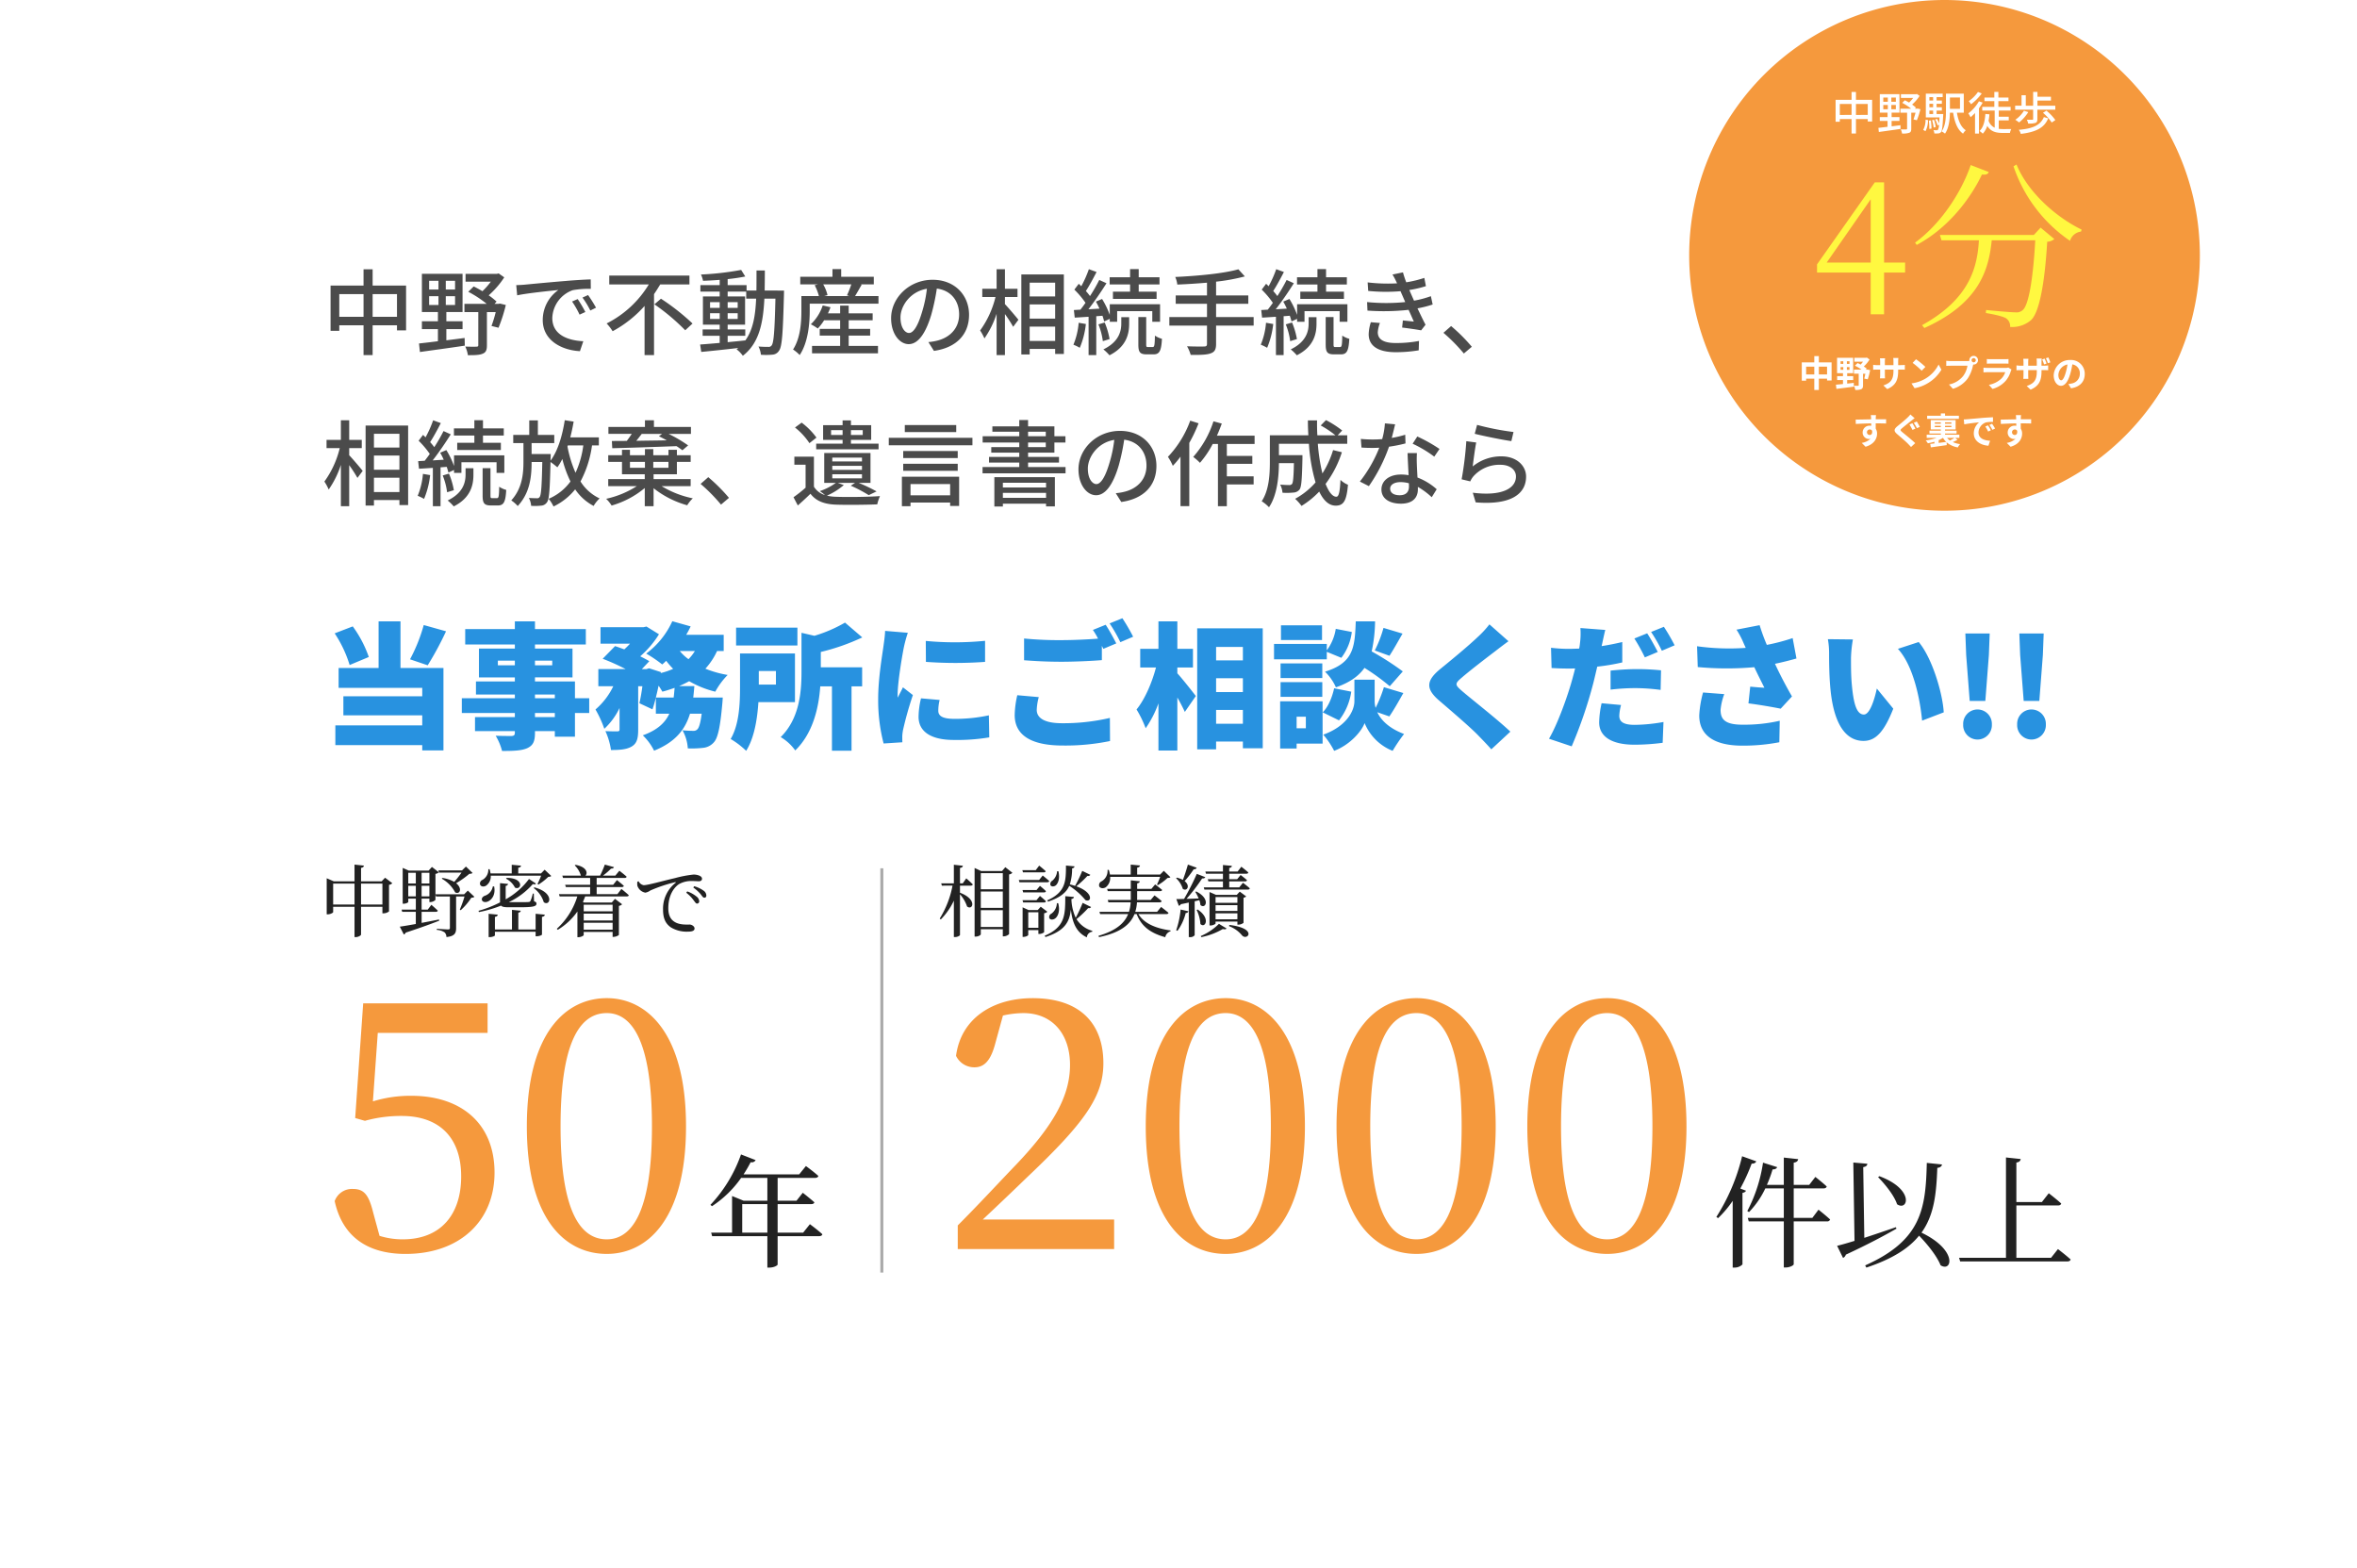
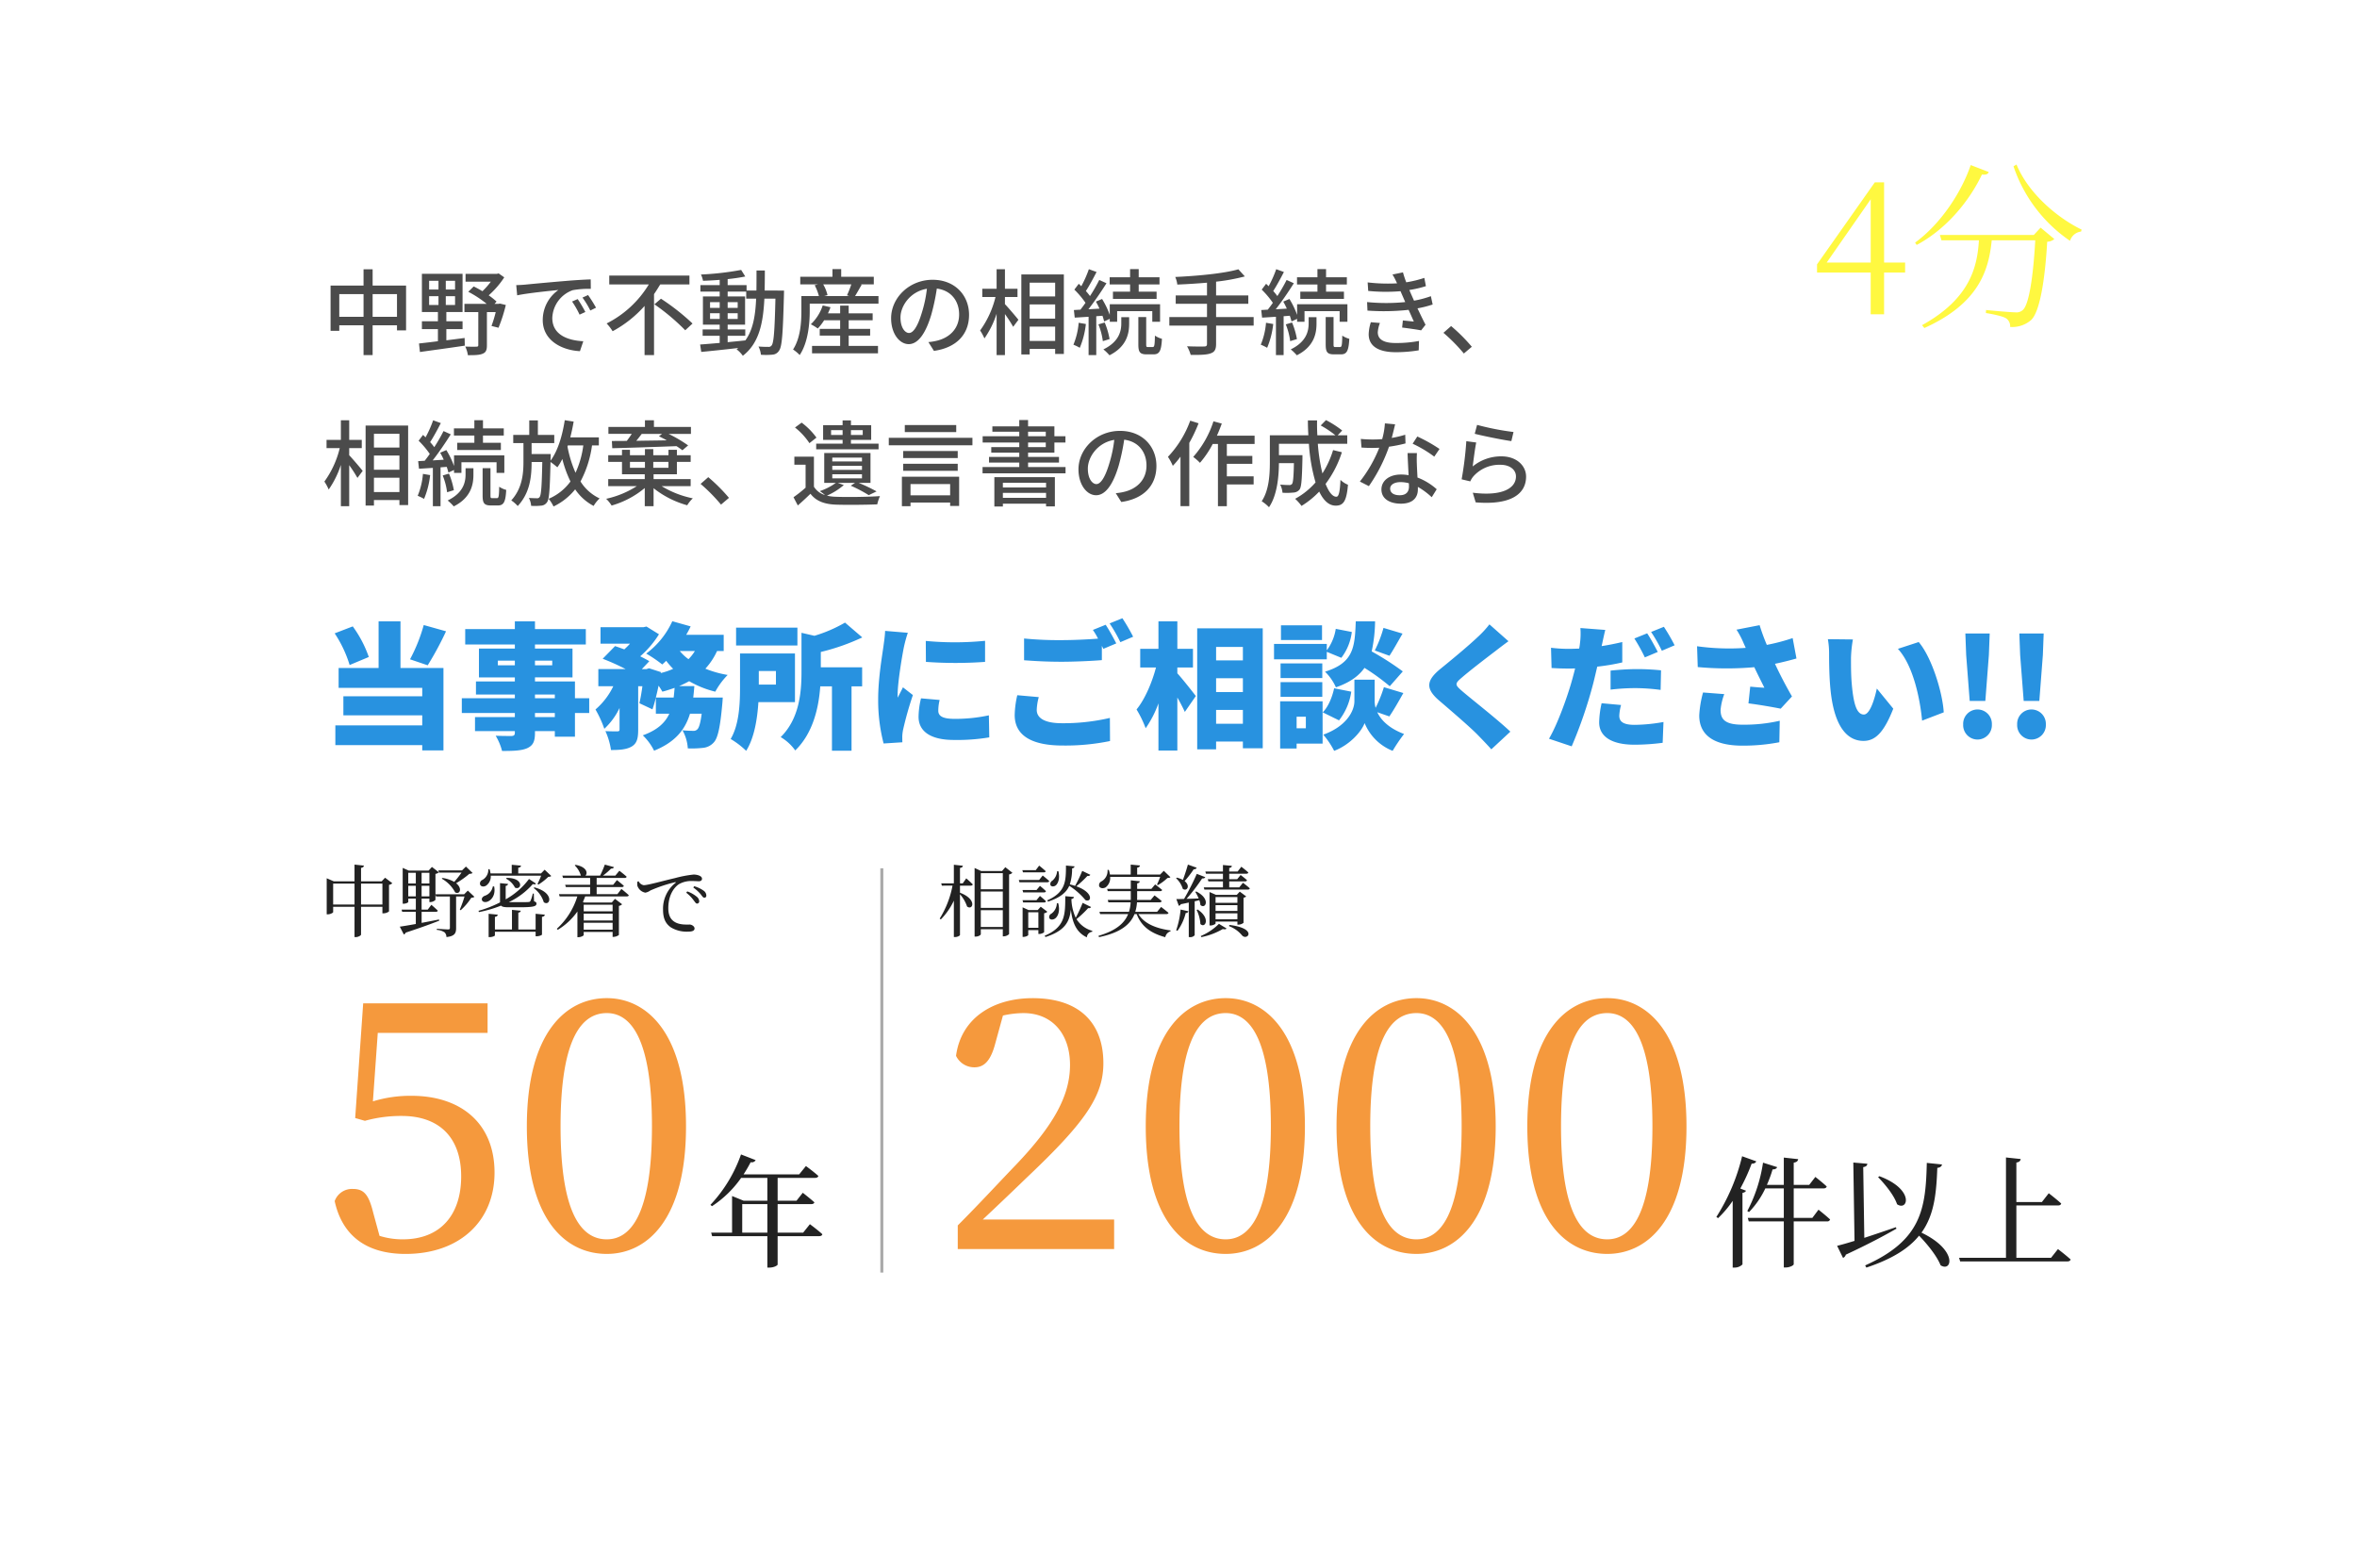
<svg xmlns="http://www.w3.org/2000/svg" width="780" height="519" viewBox="0 0 780 519">
  <defs>
    <filter id="長方形_236" x="0" y="3" width="780" height="516" filterUnits="userSpaceOnUse">
      <feOffset dy="3" input="SourceAlpha" />
      <feGaussianBlur stdDeviation="10" result="blur" />
      <feFlood flood-opacity="0.384" />
      <feComposite operator="in" in2="blur" />
      <feComposite in="SourceGraphic" />
    </filter>
  </defs>
  <g id="mv-txt" transform="translate(-710 -213)">
    <g transform="matrix(1, 0, 0, 1, 710, 213)" filter="url(#長方形_236)">
-       <rect id="長方形_236-2" data-name="長方形 236" width="720" height="456" rx="5" transform="translate(30 30)" fill="#fff" opacity="0.85" />
-     </g>
+       </g>
    <path id="パス_822" data-name="パス 822" d="M14.49-9.775c5.75-5.4,11.155-10.58,14.72-14.03C48.53-42.09,54.4-50.715,54.4-61.525c0-12.65-7.245-21.5-23.46-21.5-12.535,0-23.575,6.21-25.3,19.09a6.7,6.7,0,0,0,6.095,3.795c3.22,0,5.405-2.185,6.9-7.935l2.53-9.2a31.654,31.654,0,0,1,6.785-.805c9.43,0,15.41,6.785,15.41,17.135,0,10.12-5.29,19.895-18.055,33.235C19.78-21.965,13.11-14.72,6.21-7.82V0H57.96V-9.775Zm65.09-30.82c0-29.67,7.245-37.49,15.295-37.49,7.705,0,14.95,7.935,14.95,37.49S102.58-3.22,94.875-3.22C86.825-3.22,79.58-11.04,79.58-40.595ZM94.875-83.03c-13.57,0-26.45,11.5-26.45,42.435,0,31.05,12.88,42.2,26.45,42.2,13.225,0,26.22-11.155,26.22-42.2C121.1-71.53,108.1-83.03,94.875-83.03Zm47.84,42.435c0-29.67,7.245-37.49,15.295-37.49,7.705,0,14.95,7.935,14.95,37.49S165.715-3.22,158.01-3.22C149.96-3.22,142.715-11.04,142.715-40.595ZM158.01-83.03c-13.57,0-26.45,11.5-26.45,42.435,0,31.05,12.88,42.2,26.45,42.2,13.225,0,26.22-11.155,26.22-42.2C184.23-71.53,171.235-83.03,158.01-83.03Zm47.84,42.435c0-29.67,7.245-37.49,15.295-37.49,7.705,0,14.95,7.935,14.95,37.49S228.85-3.22,221.145-3.22C213.1-3.22,205.85-11.04,205.85-40.595ZM221.145-83.03c-13.57,0-26.45,11.5-26.45,42.435,0,31.05,12.88,42.2,26.45,42.2,13.225,0,26.22-11.155,26.22-42.2C247.365-71.53,234.37-83.03,221.145-83.03Z" transform="translate(1020.739 626.318)" fill="#f5993d" />
    <path id="パス_823" data-name="パス 823" d="M9.76-33.64A65.7,65.7,0,0,1,1.24-13.56l.56.4a34.705,34.705,0,0,0,4.84-5.72V3.2h.6A3.708,3.708,0,0,0,9.88,2.16V-21.52c.68-.12,1.04-.4,1.16-.72l-1.88-.72a62.134,62.134,0,0,0,3.76-8.24c.88.04,1.36-.32,1.52-.76ZM33-13.24H26.84V-23h9.84c.56,0,.96-.2,1.08-.64C36.36-24.96,34-26.8,34-26.8l-2.04,2.64H26.84v-7.36c1.08-.16,1.36-.6,1.48-1.16l-4.76-.52v9.04h-5.6a40.866,40.866,0,0,0,1.88-5.12c.88,0,1.36-.32,1.52-.76l-4.68-1.48a50.151,50.151,0,0,1-5.2,16l.56.36A28.885,28.885,0,0,0,17.44-23h6.12v9.76H11.64l.32,1.16h11.6V3.16h.68c1.24,0,2.6-.68,2.6-1.08V-12.08h11a.957.957,0,0,0,1.04-.64c-1.4-1.32-3.84-3.24-3.84-3.24ZM54.76-26.72c2.32,2.36,5.32,6.04,6.28,8.96,3.6,2.44,5.92-4.88-5.84-9.28Zm5.88,16.56C57.04-8.92,53.4-7.68,50.2-6.64l-.36-23.4c1-.16,1.32-.56,1.36-1.12l-4.64-.4.4,25.92C44.52-4.88,42.52-4.32,41.2-4l1.96,4a1.672,1.672,0,0,0,.92-1.08c7.44-3.44,12.84-6.36,16.76-8.6ZM70.88-31.44c-.36,15.2-1.76,25.6-20.4,33.92l.4.72C59.52.32,64.92-3.16,68.32-7.36c2.8,2.88,5.92,6.76,7.12,9.8,3.8,2.4,5.76-5-6.32-10.8,4.24-5.88,4.92-13,5.24-21.44.96-.08,1.44-.52,1.56-1.12ZM112-.04H100.52V-17.36h13.76c.6,0,.96-.2,1.08-.64-1.52-1.4-4.12-3.4-4.12-3.4l-2.28,2.92h-8.44V-31.56c1-.16,1.32-.56,1.44-1.16l-4.88-.52V-.04H81.56l.36,1.2H117.4c.56,0,.96-.2,1.08-.64-1.56-1.44-4.2-3.44-4.2-3.44Z" transform="translate(1276.755 629.247)" fill="#222" />
    <path id="パス_816" data-name="パス 816" d="M16.926-10.261v-7.5h8.06v7.5Zm-11.036,0v-7.5h8.029v7.5ZM16.926-20.584v-5.394H13.919v5.394H3.007V-5.611H5.89V-7.44h8.029V2.418h3.007V-7.44h8.06v1.674h3.007V-20.584Zm18.693,3.5h3.1v2.914h-3.1Zm0-5.084h3.1v2.883h-3.1Zm8.587,2.883H41.137v-2.883h3.069Zm0,5.115H41.137v-2.914h3.069Zm-2.883,8h5.363v-2.6H41.323v-3.069h5.363V-24.49H33.232v12.648h5.3v3.069h-5.3v2.6h5.3v4c-2.387.31-4.557.558-6.262.744l.31,2.821C36.487.837,42.129.093,47.43-.713l-.062-2.542c-2.015.279-4.061.527-6.045.775Zm17.732-8.463-.465.093H57.257l.682-.744a22.453,22.453,0,0,0-2.6-2.077,29.1,29.1,0,0,0,5.146-5.952l-1.86-1.3-.589.155H47.678v2.573h8.37a24.537,24.537,0,0,1-2.79,3.162c-.961-.589-1.953-1.116-2.883-1.581l-1.8,1.767a36.4,36.4,0,0,1,6.107,4H47.306v2.728h4.588V-.9c0,.4-.155.527-.62.527-.465.031-2.046.031-3.689-.031a10.04,10.04,0,0,1,.868,2.852c2.294,0,3.906-.031,4.96-.527,1.054-.434,1.333-1.271,1.333-2.759V-11.811H57.66a39.694,39.694,0,0,1-1.4,4.588l2.325.589a51.462,51.462,0,0,0,2.418-7.533Zm25.73-1.488-1.86.806a29.315,29.315,0,0,1,2.48,4.34l1.922-.868A43.278,43.278,0,0,0,84.785-16.12Zm3.441-1.333-1.86.837a29.093,29.093,0,0,1,2.6,4.278l1.891-.93A48.507,48.507,0,0,0,88.226-17.453ZM64.449-20.739l.31,3.379C68.2-18.1,75.733-18.848,78.4-19.127a12.161,12.161,0,0,0-5.177,9.951c0,6.758,6.293,9.982,12.307,10.292L86.645-2.17c-5.053-.248-10.261-2.077-10.261-7.688a10.149,10.149,0,0,1,6.758-9.207,29.426,29.426,0,0,1,5.983-.434l-.031-3.131c-2.077.062-5.177.248-8.432.527-5.642.465-11.129.992-13.361,1.209C66.681-20.832,65.627-20.77,64.449-20.739Zm57.319-.217V-23.9H95.232v2.945h13.082a34.331,34.331,0,0,1-13.95,12.9,16.226,16.226,0,0,1,1.984,2.573,38.581,38.581,0,0,0,10.571-8.37V2.418h3.131V-17.763c.744-1.054,1.395-2.139,2.046-3.193Zm-11.594,6.572a70.084,70.084,0,0,1,10.2,8.587l2.418-2.232a73.913,73.913,0,0,0-10.447-8.215ZM134.416-3.968h5.828V-6.076h-5.828V-7.657h5.766v-9.331h-5.766V-18.6h6.138v2.325h3.286c-.248,5.642-1.023,10.323-3.565,13.826-1.953.217-3.937.4-5.859.589Zm-5.828-5.58v-1.891h3.193v1.891Zm9.145-1.891v1.891h-3.317v-1.891Zm-3.317-1.767V-15.1h3.317v1.891ZM128.588-15.1h3.193v1.891h-3.193Zm18.073-3.844c.031-2.108.062-4.34.062-6.634h-2.759c0,2.325,0,4.526-.031,6.634h-3.255v-1.8h-6.262v-1.984c2.139-.217,4.185-.527,5.828-.868l-1.364-2.17a96.432,96.432,0,0,1-13.3,1.519,8.581,8.581,0,0,1,.682,2.077c1.736-.062,3.627-.155,5.518-.31v1.736h-6.386V-18.6h6.386v1.612h-5.549v9.331h5.549v1.581h-5.642v2.108h5.642v2.356c-2.449.217-4.681.4-6.479.527l.372,2.449c3.317-.31,7.781-.775,12.245-1.3a6.809,6.809,0,0,1-.558.434,9.693,9.693,0,0,1,2.077,2.139c5.332-4.092,6.727-10.664,7.13-18.91h3.658c-.248,10.664-.558,14.6-1.24,15.469a1.174,1.174,0,0,1-1.116.5c-.558,0-1.829,0-3.255-.124a7.622,7.622,0,0,1,.806,2.728,21.712,21.712,0,0,0,3.813-.031,2.739,2.739,0,0,0,2.2-1.333c.992-1.333,1.271-5.735,1.612-18.538,0-.341.031-1.333.031-1.333ZM174.468-4.03h7.1V-6.262h-7.1V-9.114H182.4v-2.294h-7.936V-13.95h-2.821v2.542h-4.03c.31-.651.589-1.333.837-2.015l-2.573-.589a15.22,15.22,0,0,1-3.937,6.231,16.722,16.722,0,0,1,2.294,1.395,16.615,16.615,0,0,0,2.108-2.728h5.3v2.852h-6.758V-4.03h6.758V-.62h-9.3V1.829h21.824V-.62h-9.7Zm.868-16.957a35.35,35.35,0,0,1-1.426,3.627l.775.248h-8.339l1.116-.31a13.154,13.154,0,0,0-1.426-3.565Zm1.24,3.875c.651-1.054,1.426-2.449,2.2-3.782l-.4-.093h4.4V-23.5H171.988V-26.04H169.1V-23.5H158.441v2.511h5.89l-1.116.279a16.817,16.817,0,0,1,1.4,3.6h-5.8v4.9c0,3.658-.279,8.959-2.759,12.772a13.518,13.518,0,0,1,2.2,1.829c2.79-4.154,3.317-10.447,3.317-14.6V-14.6h22.754v-2.511ZM194.432-4.9c-1.24,0-2.821-1.612-2.821-5.146,0-3.782,3.224-8.587,8.742-9.486a42.533,42.533,0,0,1-1.674,7.905C197.253-6.882,195.765-4.9,194.432-4.9Zm8.246,5.921C210.18-.031,214.3-4.495,214.3-10.912c0-6.448-4.681-11.594-12.059-11.594-7.688,0-13.733,5.921-13.733,12.741,0,5.115,2.79,8.556,5.828,8.556,3.069,0,5.611-3.5,7.471-9.765a70.261,70.261,0,0,0,1.829-8.618c4.712.589,7.378,4.092,7.378,8.556,0,4.96-3.5,7.812-7.44,8.711a17.384,17.384,0,0,1-2.728.434Zm23.5-17.825h4.154V-19.53h-4.154v-6.479h-2.759v6.479h-4.743V-16.8h4.371a31.482,31.482,0,0,1-5.084,11.067A16.394,16.394,0,0,1,219.387-3.1a30.719,30.719,0,0,0,4.03-8.153V2.418h2.759V-11.16A43.863,43.863,0,0,1,228.9-6.944l1.736-2.325c-.62-.806-3.379-4.061-4.464-5.177ZM234.36-2.263V-7.006h8.432v4.743Zm8.432-19.282v4.557H234.36v-4.557Zm-8.432,7.192h8.432v4.712H234.36Zm-2.759-9.92V2.2h2.759V.372h8.432V2.046h2.883V-24.273Zm35.991,5.7h-5.673v2.387h14.446v-2.387h-5.921v-2.387h6.882v-2.387h-6.882v-2.7h-2.852v2.7h-6.758v2.387h6.758ZM250.573-8.277a23.733,23.733,0,0,1-1.736,7.254A14.748,14.748,0,0,1,250.945,0a28.27,28.27,0,0,0,2.015-7.874Zm7.874-2.325a17.187,17.187,0,0,1,.558,1.891l1.86-.868v.961h2.449v-3.5h11.625v3.5h2.573v-5.8H260.865v3.534a28.2,28.2,0,0,0-2.542-5.27l-2.046.868a23.273,23.273,0,0,1,1.178,2.325l-3.658.217c2.015-2.573,4.247-5.859,5.983-8.618l-2.387-1.085a55.832,55.832,0,0,1-3.069,5.332,19.158,19.158,0,0,0-1.364-1.674c1.116-1.705,2.449-4.185,3.534-6.293l-2.542-.93a37.1,37.1,0,0,1-2.511,5.642c-.279-.279-.558-.558-.837-.806l-1.457,1.922a29.687,29.687,0,0,1,3.689,4.371c-.558.806-1.147,1.581-1.674,2.263l-2.17.124.279,2.511c1.364-.062,2.914-.186,4.588-.279V2.418H256.4V-10.447ZM257.114-7.75A22.024,22.024,0,0,1,258.571-2.2l2.232-.682a25.538,25.538,0,0,0-1.612-5.487Zm7.564-.31c0,2.387-.62,6.014-5.921,8.587a15.16,15.16,0,0,1,2.015,1.953c5.8-2.914,6.51-7.347,6.51-10.478v-2.139h-2.6Zm8.835,7.812c-.527,0-.589-.124-.589-.93v-8.99h-2.6v8.99c0,2.573.465,3.348,2.79,3.348h2.232c1.922,0,2.573-1.054,2.79-5.146a7.547,7.547,0,0,1-2.325-1.054c-.062,3.286-.186,3.782-.744,3.782Zm34.968-9.92H296.05v-4.4h10.664v-2.759H296.05v-4.557a64.1,64.1,0,0,0,9.517-1.736l-2.139-2.356c-4.836,1.4-13.578,2.2-20.894,2.542a8.607,8.607,0,0,1,.682,2.511c3.131-.124,6.51-.341,9.827-.62v4.216H282.689v2.759h10.354v4.4H280.581v2.821h12.462V-1.3c0,.651-.248.868-.93.868C291.4-.4,288.92-.4,286.44-.5a12.49,12.49,0,0,1,1.209,2.852c3.193.031,5.3-.031,6.572-.5,1.3-.434,1.829-1.24,1.829-3.131V-7.347h12.431Zm21.111-8.4h-5.673v2.387h14.446v-2.387h-5.921v-2.387h6.882v-2.387h-6.882v-2.7h-2.852v2.7h-6.758v2.387h6.758ZM312.573-8.277a23.733,23.733,0,0,1-1.736,7.254A14.748,14.748,0,0,1,312.945,0a28.269,28.269,0,0,0,2.015-7.874Zm7.874-2.325a17.187,17.187,0,0,1,.558,1.891l1.86-.868v.961h2.449v-3.5h11.625v3.5h2.573v-5.8H322.865v3.534a28.2,28.2,0,0,0-2.542-5.27l-2.046.868a23.273,23.273,0,0,1,1.178,2.325l-3.658.217c2.015-2.573,4.247-5.859,5.983-8.618l-2.387-1.085a55.829,55.829,0,0,1-3.069,5.332,19.155,19.155,0,0,0-1.364-1.674c1.116-1.705,2.449-4.185,3.534-6.293l-2.542-.93a37.1,37.1,0,0,1-2.511,5.642c-.279-.279-.558-.558-.837-.806l-1.457,1.922a29.686,29.686,0,0,1,3.689,4.371c-.558.806-1.147,1.581-1.674,2.263l-2.17.124.279,2.511c1.364-.062,2.914-.186,4.588-.279V2.418H318.4V-10.447ZM319.114-7.75A22.024,22.024,0,0,1,320.571-2.2l2.232-.682a25.538,25.538,0,0,0-1.612-5.487Zm7.564-.31c0,2.387-.62,6.014-5.921,8.587a15.16,15.16,0,0,1,2.015,1.953c5.8-2.914,6.51-7.347,6.51-10.478v-2.139h-2.6Zm8.835,7.812c-.527,0-.589-.124-.589-.93v-8.99h-2.6v8.99c0,2.573.465,3.348,2.79,3.348h2.232c1.922,0,2.573-1.054,2.79-5.146a7.547,7.547,0,0,1-2.325-1.054c-.062,3.286-.186,3.782-.744,3.782Zm11.749-8.215a14.544,14.544,0,0,0-.713,3.968c0,4.03,3.348,5.952,8.959,5.952a46.3,46.3,0,0,0,7.6-.62l.093-3.1a40.168,40.168,0,0,1-7.781.682c-4.216,0-5.859-1.4-5.859-3.565a10.351,10.351,0,0,1,.713-3.069Zm19.871-8.618a33.879,33.879,0,0,1-5.58,1.488c-.4-.9-.744-1.674-.992-2.232l-.558-1.3A36.9,36.9,0,0,0,365.49-20.4l-.527-2.728a37.537,37.537,0,0,1-5.983,1.457,33.675,33.675,0,0,1-1.085-3.286l-3.472.713a20.492,20.492,0,0,1,1.271,2.387l.248.527a55.787,55.787,0,0,1-9.734-.31l.186,2.821a59.109,59.109,0,0,0,10.695.093c.217.527.465,1.085.713,1.643l.837,1.953a63.306,63.306,0,0,1-12.617,0l.124,2.821a75.146,75.146,0,0,0,13.609-.248c.62,1.333,1.209,2.7,1.736,3.875-.9-.093-2.232-.217-3.627-.372L357.616-6.7c1.984.248,4.681.62,6.293.93l1.457-1.86c-.868-1.643-1.8-3.627-2.666-5.425a34.493,34.493,0,0,0,5.022-1.271ZM380.68-.341a57.2,57.2,0,0,0-6.851-6.851L371.287-4.96a56.582,56.582,0,0,1,6.758,6.851ZM9.176,33.2H13.33V30.47H9.176V23.991H6.417V30.47H1.674V33.2H6.045A31.482,31.482,0,0,1,.961,44.265,16.4,16.4,0,0,1,2.387,46.9a30.719,30.719,0,0,0,4.03-8.153V52.418H9.176V38.84A43.861,43.861,0,0,1,11.9,43.056l1.736-2.325c-.62-.806-3.379-4.061-4.464-5.177ZM17.36,47.737V42.994h8.432v4.743Zm8.432-19.282v4.557H17.36V28.455ZM17.36,35.647h8.432v4.712H17.36ZM14.6,25.727V52.2H17.36V50.372h8.432v1.674h2.883V25.727Zm35.991,5.7H44.919v2.387H59.365V31.431H53.444V29.044h6.882V26.657H53.444v-2.7H50.592v2.7H43.834v2.387h6.758ZM33.573,41.723a23.733,23.733,0,0,1-1.736,7.254A14.747,14.747,0,0,1,33.945,50a28.27,28.27,0,0,0,2.015-7.874ZM41.447,39.4a17.192,17.192,0,0,1,.558,1.891l1.86-.868v.961h2.449v-3.5H57.939v3.5h2.573v-5.8H43.865v3.534a28.2,28.2,0,0,0-2.542-5.27l-2.046.868a23.277,23.277,0,0,1,1.178,2.325l-3.658.217c2.015-2.573,4.247-5.859,5.983-8.618l-2.387-1.085a55.832,55.832,0,0,1-3.069,5.332,19.155,19.155,0,0,0-1.364-1.674c1.116-1.705,2.449-4.185,3.534-6.293l-2.542-.93a37.1,37.1,0,0,1-2.511,5.642c-.279-.279-.558-.558-.837-.806l-1.457,1.922a29.687,29.687,0,0,1,3.689,4.371c-.558.806-1.147,1.581-1.674,2.263l-2.17.124.279,2.511c1.364-.062,2.914-.186,4.588-.279V52.418H39.4V39.553ZM40.114,42.25A22.022,22.022,0,0,1,41.571,47.8l2.232-.682a25.537,25.537,0,0,0-1.612-5.487Zm7.564-.31c0,2.387-.62,6.014-5.921,8.587a15.16,15.16,0,0,1,2.015,1.953c5.8-2.914,6.51-7.347,6.51-10.478V39.863h-2.6Zm8.835,7.812c-.527,0-.589-.124-.589-.93v-8.99h-2.6v8.99c0,2.573.465,3.348,2.79,3.348h2.232c1.922,0,2.573-1.054,2.79-5.146a7.547,7.547,0,0,1-2.325-1.054c-.062,3.286-.186,3.782-.744,3.782ZM81.53,32.3h5.115a31.194,31.194,0,0,1-2.573,9.052,39,39,0,0,1-2.666-8.68Zm10.261,0V29.633H82.336q.651-2.511,1.116-5.208l-2.945-.465c-.806,5.177-2.294,10.168-4.712,13.392l.031-.961c.031-.372.031-1.24.031-1.24H69.533V31.524h7.5v-2.7H71.61V24.022H68.758v4.805h-5.3v2.7h3.379v6.2c0,4.154-.465,8.835-4.03,12.772a11.389,11.389,0,0,1,2.139,1.86c4-4.309,4.588-9.517,4.588-14.57h3.534c-.155,8.029-.372,10.912-.868,11.563a.9.9,0,0,1-.9.434c-.5,0-1.519-.031-2.666-.093a6.594,6.594,0,0,1,.744,2.6,18.425,18.425,0,0,0,3.317-.062,2.467,2.467,0,0,0,1.953-1.147c.744-.992.93-4.309,1.147-13.3a26.4,26.4,0,0,1,2.263,1.767A18.019,18.019,0,0,0,79.7,36.794a37.442,37.442,0,0,0,2.7,7.44,17.237,17.237,0,0,1-7.223,5.735,12.01,12.01,0,0,1,1.612,2.542,20.57,20.57,0,0,0,7.161-5.673,16.754,16.754,0,0,0,6.107,5.487,10.909,10.909,0,0,1,1.984-2.48,14.925,14.925,0,0,1-6.324-5.611A35.569,35.569,0,0,0,89.528,32.3Zm20.925-3.813-1.054.806c.837.372,1.736.837,2.6,1.333-3.472.062-6.913.093-10.075.155.589-.713,1.209-1.519,1.8-2.294ZM96.1,30.842l.124,2.387c5.487-.124,13.578-.4,21.266-.682.744.465,1.426.961,1.953,1.364l1.891-1.612a45.369,45.369,0,0,0-6.479-3.813h7.409V26.192H110.019v-2.2h-2.976v2.2H94.953v2.294h7.719c-.5.775-1.085,1.612-1.643,2.325Zm5.983,6.913h4.96v1.953h-4.96Zm12.741,0v1.953H109.8V37.755Zm7.347,8.029V43.459H109.9V41.847h7.719V37.755h4.557v-2.2h-4.557v-1.8h-2.79v1.8H109.8V33.539h-2.759v2.015h-4.96v-1.8H99.448v1.8H94.891v2.2h4.557v4.092h7.533v1.612H94.891v2.325h9.455a31.1,31.1,0,0,1-10.137,4.185,11.141,11.141,0,0,1,1.8,2.232,29.907,29.907,0,0,0,10.974-5.8v6.014H109.9V46.466a31.49,31.49,0,0,0,11.129,5.642,10.787,10.787,0,0,1,1.86-2.294,32.045,32.045,0,0,1-10.323-4.03Zm12.679,3.875A57.2,57.2,0,0,0,128,42.808l-2.542,2.232a56.583,56.583,0,0,1,6.758,6.851Zm33.79-20.8V27.246h3.813v1.612Zm10.478-1.612v1.612h-3.906V27.246Zm-6.665,4.464h-8.742V33.6h20.646V31.71h-9.145V30.47h6.7V25.6h-6.7V24.022h-2.759V25.6h-6.448V30.47h6.448ZM163.8,29.726a23.044,23.044,0,0,0-4.9-4.96l-2.2,1.612a22.135,22.135,0,0,1,4.774,5.177Zm5.239,12.121h9.827v1.364h-9.827Zm0-2.79h9.827V40.39h-9.827Zm0-2.728h9.827V37.6h-9.827Zm1.8,8.37h5.735l-1.426.93A44.764,44.764,0,0,1,181.1,48.76l2.6-1.24a56.905,56.905,0,0,0-5.921-2.821h3.906V34.81H166.377V44.7h3.844a19.559,19.559,0,0,1-5.332,2.728,14.042,14.042,0,0,1,1.736,1.3,6.407,6.407,0,0,1-3.658-2.759V36.019h-6.479v2.666h3.72v7.6a42.3,42.3,0,0,1-4,3.162l1.426,2.728c1.519-1.333,2.883-2.6,4.185-3.875,1.829,2.387,4.495,3.441,8.37,3.6,3.565.124,10.168.062,13.733-.093a14.077,14.077,0,0,1,.9-2.728c-3.937.279-11.129.372-14.632.217a13.842,13.842,0,0,1-2.914-.372,22.685,22.685,0,0,0,5.58-3.5Zm39.215-19.127H193.037V27.9h17.019ZM208.041,45.1v3.72H194.928V45.1Zm-15.965,7.316h2.852V51.209h13.113v1.116h2.976V42.653H192.076ZM192.51,40.7h18.042V38.375H192.51Zm18.042-6.541H192.51v2.325h18.042Zm-22.816-4.371v2.48h27.683v-2.48Zm52.049,14.88v1.55H225.494v-1.55Zm-14.291,4.991V48.016h14.291v1.643Zm-2.821,2.852h2.821v-.93h14.291v.9H242.7V42.808H222.673Zm11.16-21.173h5.859v1.519h-5.859Zm0-3.565h5.859v1.488h-5.859Zm0,11.687V37.972h10.23v-1.86h-10.23V34.686h8.711V31.338H246.2V29.261h-3.658V26.006h-8.711V23.9h-2.914v2.108h-8.9v1.767h8.9v1.488H218.8v2.077h12.121v1.519H221.65v1.829h9.269v1.426H220.906v1.86h10.013V39.46H218.767v2.077h27.466V39.46Zm22.6,5.642c-1.24,0-2.821-1.612-2.821-5.146,0-3.782,3.224-8.587,8.742-9.486a42.531,42.531,0,0,1-1.674,7.905C259.253,43.118,257.765,45.1,256.432,45.1Zm8.246,5.921c7.5-1.054,11.625-5.518,11.625-11.935,0-6.448-4.681-11.594-12.059-11.594-7.688,0-13.733,5.921-13.733,12.741,0,5.115,2.79,8.556,5.828,8.556,3.069,0,5.611-3.5,7.471-9.765a70.264,70.264,0,0,0,1.829-8.618c4.712.589,7.378,4.092,7.378,8.556,0,4.96-3.5,7.812-7.44,8.711a17.384,17.384,0,0,1-2.728.434Zm22.816-26.908a34.482,34.482,0,0,1-7.378,11.966,17.368,17.368,0,0,1,1.612,2.976,28.017,28.017,0,0,0,2.542-3.038V52.387h2.914V31.462a49.3,49.3,0,0,0,3.069-6.479Zm21.3,7.719V29.075H296.329c.589-1.3,1.116-2.666,1.612-4l-2.759-.744a32.938,32.938,0,0,1-6.7,11.78,17.355,17.355,0,0,1,2.232,1.953,32.086,32.086,0,0,0,4.216-6.231h1.736V52.418h2.945V45.226h8.866v-2.7h-8.866V38.406h8.432V35.771h-8.432V31.834Zm25.978,2.015a31.416,31.416,0,0,1-3.534,7.719,60.425,60.425,0,0,1-1.519-9.8h9.734V28.951h-3.162l1.488-1.581a32.741,32.741,0,0,0-5.363-3.441L330.677,25.7a33.205,33.205,0,0,1,4.867,3.255h-5.983q-.14-2.418-.093-4.929H326.43c0,1.643.062,3.317.155,4.929H313.844v8.773c0,4-.217,9.331-2.7,13.051a12.305,12.305,0,0,1,2.418,1.984c2.728-4,3.255-10.2,3.286-14.6h4.96c-.093,4.681-.279,6.448-.62,6.882a1.1,1.1,0,0,1-.961.372c-.5,0-1.705-.031-2.976-.155a6.921,6.921,0,0,1,.775,2.7,22.089,22.089,0,0,0,3.658-.062,2.746,2.746,0,0,0,1.984-.992c.651-.868.806-3.534.961-10.261V35.523h-7.781V31.772h9.92a58.255,58.255,0,0,0,2.2,12.772,24.467,24.467,0,0,1-6.758,5.425,14.927,14.927,0,0,1,2.108,2.356,28.489,28.489,0,0,0,5.859-4.743c1.395,2.914,3.193,4.65,5.456,4.65,2.542,0,3.6-1.457,4.061-6.913a7.569,7.569,0,0,1-2.48-1.612c-.186,4-.558,5.58-1.364,5.58-1.3,0-2.511-1.612-3.565-4.247a35.218,35.218,0,0,0,5.394-10.478Zm35.216-.372a50.433,50.433,0,0,0-7.347-4.123l-1.55,2.387a39.421,39.421,0,0,1,7.161,4.278Zm-11.346-4.712a32.4,32.4,0,0,1-4.464,1.054c.465-1.736.868-3.441,1.116-4.5l-3.379-.31a24.475,24.475,0,0,1-.9,5.208c-1.085.093-2.139.124-3.162.124-1.24,0-2.7-.062-3.906-.186l.217,2.852c1.24.093,2.511.124,3.689.124.744,0,1.457-.031,2.2-.062a44.494,44.494,0,0,1-6.417,11.191l2.976,1.519a53.891,53.891,0,0,0,6.665-13.051,45.8,45.8,0,0,0,5.456-1.085Zm1.24,17.143c0,1.581-.775,2.883-3.069,2.883-2.108,0-3.162-.9-3.162-2.2,0-1.24,1.333-2.139,3.379-2.139a10.341,10.341,0,0,1,2.821.372C359.879,45.257,359.879,45.6,359.879,45.908Zm-.465-11.067c.062,2.015.217,4.9.341,7.316a13.947,13.947,0,0,0-2.573-.217c-3.813,0-6.417,2.046-6.417,4.929,0,3.193,2.883,4.712,6.448,4.712,4.03,0,5.611-2.108,5.611-4.712v-.837a24.506,24.506,0,0,1,4.588,3.41l1.643-2.635a20.384,20.384,0,0,0-6.355-3.875c-.093-1.736-.186-3.5-.217-4.495a34.926,34.926,0,0,1,.031-3.6Zm22.227-6.386c2.356.62,9.114,2.015,12.121,2.418l.713-3.007a88.979,88.979,0,0,1-12.059-2.356Zm.5,2.883-3.286-.434a114.135,114.135,0,0,1-1.55,12.617l2.852.682a7.022,7.022,0,0,1,1.023-1.643,11.519,11.519,0,0,1,9.052-3.844c2.945,0,5.053,1.581,5.053,3.844,0,4.061-4.8,6.6-14.291,5.394l.961,3.193c11.966.992,16.678-2.976,16.678-8.525,0-3.627-3.162-6.7-8.153-6.7a14.819,14.819,0,0,0-9.517,3.348C381.207,37.383,381.734,33.26,382.137,31.338Z" transform="translate(816.388 328.086)" fill="#4b4b4b" />
    <path id="パス_819" data-name="パス 819" d="M19.09-71.53H55.43v-9.775H14.26l-2.645,37.95,3.22.92a44.413,44.413,0,0,1,12.19-1.61c12.19,0,19.665,6.9,19.665,20.01C46.69-11.385,39.9-3.22,27.37-3.22a25.555,25.555,0,0,1-7.7-1.15l-2.07-7.59c-1.495-6.1-3.1-7.935-6.785-7.935A6.077,6.077,0,0,0,4.83-15.87C7.36-4.255,15.525,1.61,28.29,1.61,46.115,1.61,57.73-9.2,57.73-25.3c0-16.33-11.155-25.415-27.485-25.415a42.313,42.313,0,0,0-12.765,1.84ZM79.58-40.595c0-29.67,7.245-37.49,15.295-37.49,7.705,0,14.95,7.935,14.95,37.49S102.58-3.22,94.875-3.22C86.825-3.22,79.58-11.04,79.58-40.595ZM94.875-83.03c-13.57,0-26.45,11.5-26.45,42.435,0,31.05,12.88,42.2,26.45,42.2,13.225,0,26.22-11.155,26.22-42.2C121.1-71.53,108.1-83.03,94.875-83.03Z" transform="translate(815.926 626.318)" fill="#f5993d" />
    <path id="パス_820" data-name="パス 820" d="M11.92-8.36V-17.8h8.32v9.44Zm20.16,0H23.64V-17.8H34.72c.56,0,1-.2,1.08-.6-1.48-1.32-3.84-3.16-3.84-3.16l-2.08,2.64H23.64v-7.56H36c.6,0,1-.2,1.12-.64C35.48-28.6,33-30.4,33-30.4l-2.24,2.76H12.36a44.484,44.484,0,0,0,2.36-4.04,1.435,1.435,0,0,0,1.64-.68l-4.84-1.88A47.088,47.088,0,0,1,1.4-17.56l.52.44a35.48,35.48,0,0,0,9.64-9.36h8.68v7.56H12.4L8.56-20.48V-8.36H1.64L1.96-7.2H20.24V3.2h.6c1.72,0,2.8-.76,2.8-1V-7.2H37.4c.52,0,.96-.2,1.04-.64-1.52-1.4-4.12-3.32-4.12-3.32Z" transform="translate(943.703 629.247)" fill="#222" />
    <line id="線_9" data-name="線 9" y2="133.774" transform="translate(1001.826 500.315)" fill="none" stroke="#aaa" stroke-width="1" />
    <g id="グループ_836" data-name="グループ 836" transform="translate(-10 22)">
-       <path id="パス_660" data-name="パス 660" d="M84.5,0A84.5,84.5,0,1,1,0,84.5,84.5,84.5,0,0,1,84.5,0Z" transform="translate(1279 191)" fill="#f5993d" />
-       <path id="パス_813" data-name="パス 813" d="M8.19-4.965V-8.6h3.9v3.63Zm-5.34,0V-8.6H6.735v3.63ZM8.19-9.96v-2.61H6.735v2.61H1.455v7.245H2.85V-3.6H6.735V1.17H8.19V-3.6h3.9v.81h1.455V-9.96Zm9.045,1.695h1.5v1.41h-1.5Zm0-2.46h1.5V-9.33h-1.5ZM21.39-9.33H19.9v-1.395H21.39Zm0,2.475H19.9v-1.41H21.39Zm-1.4,3.87h2.6v-1.26h-2.6V-5.73h2.6v-6.12H16.08v6.12h2.565v1.485H16.08v1.26h2.565V-1.05c-1.155.15-2.2.27-3.03.36l.15,1.365c1.89-.27,4.62-.63,7.185-1.02l-.03-1.23c-.975.135-1.965.255-2.925.375Zm8.58-4.095-.225.045H27.7l.33-.36a10.864,10.864,0,0,0-1.26-1,14.081,14.081,0,0,0,2.49-2.88l-.9-.63-.285.075H23.07v1.245h4.05a11.873,11.873,0,0,1-1.35,1.53c-.465-.285-.945-.54-1.4-.765l-.87.855A17.615,17.615,0,0,1,26.46-7.035H22.89v1.32h2.22v5.28c0,.195-.075.255-.3.255-.225.015-.99.015-1.785-.015a4.858,4.858,0,0,1,.42,1.38,6.286,6.286,0,0,0,2.4-.255c.51-.21.645-.615.645-1.335v-5.31H27.9a19.207,19.207,0,0,1-.675,2.22l1.125.285a24.9,24.9,0,0,0,1.17-3.645ZM31.2.405a7.548,7.548,0,0,0,.825-3.66l-.8-.15a7.075,7.075,0,0,1-.78,3.39ZM32.295-3.09a16.192,16.192,0,0,1,.18,2.745l.705-.1a16.043,16.043,0,0,0-.21-2.715Zm.2-3.33h1.23v1.155H32.49Zm1.23-4.44v1.11H32.49v-1.11Zm0,3.345H32.49v-1.14h1.23Zm1.155,2.25V-6.42h1.74V-7.515h-1.74v-1.14h1.74V-9.75h-1.74v-1.11h2.01v-1.155h-5.58v7.86h4.53c-.03.81-.075,1.47-.12,2.01A8.571,8.571,0,0,0,35.01-3.66l-.6.21a8.041,8.041,0,0,1,.78,1.935l.5-.195a3.837,3.837,0,0,1-.36,1.65.488.488,0,0,1-.42.165,8.378,8.378,0,0,1-1.08-.06,2.916,2.916,0,0,1,.3,1.11A7.911,7.911,0,0,0,35.49,1.14,1.137,1.137,0,0,0,36.33.7c.375-.465.54-1.815.72-5.445.015-.165.03-.525.03-.525ZM34.59-.96a11.275,11.275,0,0,0-.57-2.4l-.645.135A11.335,11.335,0,0,1,33.9-.81Zm8.025-9.78v3.75h-3.33v-3.75Zm1.26,5.04v-6.315h-5.9v5.67c0,2.16-.1,4.935-1.44,6.84a5.138,5.138,0,0,1,1.125.72C38.955-.63,39.24-3.45,39.285-5.7H40.35c.5,3.12,1.38,5.58,3.285,6.93a4.133,4.133,0,0,1,.9-1.125C42.9-.96,42.03-3.12,41.6-5.7Zm4.695-6.87a12.484,12.484,0,0,1-3.045,3.045,9.9,9.9,0,0,1,.75,1.02,16.38,16.38,0,0,0,3.54-3.585Zm.315,3.09A13.364,13.364,0,0,1,45.36-5.475a8.08,8.08,0,0,1,.765,1.26,17.7,17.7,0,0,0,1.47-1.38V1.2H48.9V-7.17a14.8,14.8,0,0,0,1.215-1.875ZM55.44-3.165h3.315V-4.38H55.44V-6.42h3.93V-7.65H55.32V-9.525h3.345v-1.2H55.32v-1.86H53.985v1.86h-3.27v1.2h3.27V-7.65H49.98v1.23H54.1V-.75A3.887,3.887,0,0,1,52.08-3.06a17.584,17.584,0,0,0,.285-2.115l-1.35-.12c-.165,2.43-.645,4.44-1.935,5.64a7.089,7.089,0,0,1,1.08.885,6.527,6.527,0,0,0,1.485-2.58C52.8.54,54.51.99,56.745.99h2.4A5.034,5.034,0,0,1,59.58-.3c-.57.015-2.31.015-2.73.015a10.612,10.612,0,0,1-1.41-.09ZM66.825-3.6c0,.18-.06.225-.285.225s-1.02.015-1.8-.015a4.747,4.747,0,0,1,.435,1.275,7.533,7.533,0,0,0,2.385-.21c.525-.21.66-.555.66-1.23V-6.7h5.94v-1.32H68.25V-9.72h4.47v-1.275H68.25v-1.59H66.825v4.56h-2.43V-11.49h-1.41v3.465H60.87V-6.7h5.955ZM63.78-6.36a9.932,9.932,0,0,1-2.865,3,9.9,9.9,0,0,1,1.26.885A13.521,13.521,0,0,0,65.22-5.91Zm6.6,2.1C69.21-1.47,66.51-.42,62.07-.045a3.661,3.661,0,0,1,.66,1.35C67.545.72,70.47-.555,71.805-3.84Zm-.3-1.425A15.986,15.986,0,0,1,72.975-2.46l1.2-.81A16.219,16.219,0,0,0,71.22-6.39Z" transform="translate(1326 234)" fill="#fff" />
      <path id="パス_815" data-name="パス 815" d="M-41.088-4.1v-2.58h2.712V-4.1Zm-4.212,0v-2.58h2.7V-4.1Zm4.212-3.984v-2.076H-42.6v2.076h-4.14V-2.04h1.44V-2.7h2.7V1.044h1.512V-2.7h2.712v.6h1.5V-8.088Zm7.188,1.56h.9v.9h-.9Zm0-1.944h.9v.888h-.9Zm2.952.888h-.864v-.888h.864Zm0,1.956h-.864v-.9h.864Zm-.768,3.384h1.992V-3.528h-1.992V-4.5h1.98V-9.612h-5.328V-4.5H-33.1v.972H-35.04v1.284H-33.1v1.32c-.888.1-1.692.156-2.34.216l.168,1.392c1.56-.2,3.732-.456,5.772-.744l-.036-1.248c-.732.084-1.464.168-2.184.24Zm6.648-3.48-.2.036h-.276l.312-.348c-.264-.216-.612-.444-.972-.7a11.731,11.731,0,0,0,1.9-2.3l-.9-.648-.312.072h-3.828v1.284h2.88a10.531,10.531,0,0,1-.792.96c-.348-.192-.7-.36-1.02-.5L-29.16-7a15.138,15.138,0,0,1,2.2,1.308h-2.52v1.356H-27.9V-.54c0,.156-.06.192-.24.192s-.78.012-1.32-.024a5.534,5.534,0,0,1,.42,1.4,4.709,4.709,0,0,0,1.968-.24c.468-.216.6-.612.6-1.3V-4.332h.78c-.12.6-.252,1.188-.372,1.608l1.152.24a24.312,24.312,0,0,0,.8-3.036Zm10.224-1.452v-1.26a10.318,10.318,0,0,1,.072-1.116h-1.7A7.919,7.919,0,0,1-16.4-8.436v1.26h-2.844V-8.352a7.393,7.393,0,0,1,.072-1.092h-1.7a9.748,9.748,0,0,1,.072,1.08v1.188h-1.02a7.934,7.934,0,0,1-1.3-.108v1.632c.264-.024.7-.048,1.3-.048h1.02v1.632a9.7,9.7,0,0,1-.072,1.26h1.68c-.012-.24-.048-.732-.048-1.26V-5.7H-16.4v.456c0,2.94-1.02,3.984-3.336,4.788L-18.456.756c2.892-1.272,3.612-3.084,3.612-6.06v-.4h.888c.636,0,1.056.012,1.32.036v-1.6a7.111,7.111,0,0,1-1.32.084ZM-8.928-9.12l-1.128,1.2a24.951,24.951,0,0,1,3,2.592l1.224-1.26A25.2,25.2,0,0,0-8.928-9.12Zm-1.5,7.992L-9.42.456A13,13,0,0,0-4.968-1.236a12.76,12.76,0,0,0,4.44-4.44l-.936-1.692A11.379,11.379,0,0,1-5.832-2.7,12.368,12.368,0,0,1-10.428-1.128Zm20.58-6.984a.694.694,0,0,1-.7-.684.7.7,0,0,1,.7-.7.694.694,0,0,1,.684.7A.692.692,0,0,1,10.152-8.112ZM2.5-8.52a13.361,13.361,0,0,1-1.428-.1v1.692c.312-.024.876-.048,1.428-.048H8.088A7.706,7.706,0,0,1,6.672-3.588a7.886,7.886,0,0,1-4.7,2.82L3.276.66A9.5,9.5,0,0,0,8.1-2.652,12.114,12.114,0,0,0,9.9-7.02l.1-.36a.684.684,0,0,0,.156.012A1.439,1.439,0,0,0,11.58-8.8a1.442,1.442,0,0,0-1.428-1.44A1.444,1.444,0,0,0,8.712-8.8a1.329,1.329,0,0,0,.024.228,5.312,5.312,0,0,1-.684.048ZM21.6-6.384a2.531,2.531,0,0,1-.876.12h-5.94c-.372,0-.888-.024-1.392-.072v1.56c.5-.048,1.1-.06,1.392-.06h5.8A5.206,5.206,0,0,1,19.344-2.76,8.087,8.087,0,0,1,15.18-.66L16.38.7A8.986,8.986,0,0,0,20.664-1.9,8.624,8.624,0,0,0,22.44-5.22a4.446,4.446,0,0,1,.228-.5ZM14.5-7.656c.348-.024.864-.036,1.248-.036h4.6c.432,0,1,.012,1.32.036V-9.2a11.314,11.314,0,0,1-1.3.06h-4.62A10.115,10.115,0,0,1,14.5-9.2ZM35.52-8.088c-.156-.456-.432-1.152-.66-1.632l-.816.264a10.748,10.748,0,0,1,.648,1.632Zm-1.26.4a12.168,12.168,0,0,0-.636-1.644l-.8.264a15.89,15.89,0,0,1,.612,1.644Zm-1.668.708V-8.256a7.369,7.369,0,0,1,.084-1.1H30.96a7.586,7.586,0,0,1,.072,1.1v1.272H28.188V-8.172a9.57,9.57,0,0,1,.072-1.092h-1.7a9.748,9.748,0,0,1,.072,1.08v1.2h-1.02a7.562,7.562,0,0,1-1.3-.12v1.632c.264-.024.7-.048,1.3-.048h1.02v1.632a9.7,9.7,0,0,1-.072,1.26h1.68c-.012-.24-.048-.72-.048-1.26V-5.52h2.844v.456c0,2.952-1.02,3.984-3.336,4.8L28.98.948c2.9-1.284,3.612-3.1,3.612-6.072v-.4h.9c.624,0,1.044.012,1.308.036v-1.6a6.882,6.882,0,0,1-1.32.1ZM39.1-2.16c-.444,0-.924-.588-.924-1.788a3.726,3.726,0,0,1,3.012-3.444,19.075,19.075,0,0,1-.636,2.88C40.068-2.9,39.588-2.16,39.1-2.16ZM42.36.492C45.36.036,46.9-1.74,46.9-4.236A4.535,4.535,0,0,0,42.1-8.88a5.3,5.3,0,0,0-5.472,5.088c0,2,1.116,3.456,2.424,3.456S41.376-1.8,42.084-4.2a25.826,25.826,0,0,0,.708-3.228,2.941,2.941,0,0,1,2.484,3.144,3.217,3.217,0,0,1-2.7,3.18c-.312.072-.648.132-1.1.192Zm-67.524,14.56a.887.887,0,0,1,.912-.936.847.847,0,0,1,.78.42c.156,1.032-.288,1.4-.78,1.4A.883.883,0,0,1-25.164,15.052Zm6.336-4.308c-.624-.012-2.244,0-3.444,0,0-.144.012-.264.012-.36.012-.192.048-.828.084-1.02H-23.9A8.041,8.041,0,0,1-23.8,10.4a3.046,3.046,0,0,1,.012.36c-1.6.024-3.756.084-5.112.084l.036,1.44c1.464-.084,3.3-.156,5.1-.18l.012.792a2.851,2.851,0,0,0-.468-.036,2.238,2.238,0,0,0-2.376,2.22A2.093,2.093,0,0,0-24.54,17.26,2.566,2.566,0,0,0-24,17.2a5.432,5.432,0,0,1-2.9,1.356l1.26,1.272c2.9-.816,3.816-2.784,3.816-4.332a2.93,2.93,0,0,0-.444-1.644c0-.516,0-1.164-.012-1.764,1.608,0,2.724.024,3.444.06Zm8.688,1.32-.96.384a20.551,20.551,0,0,1,.984,1.812l.984-.42C-9.36,13.408-9.828,12.508-10.14,12.064Zm1.452-.576-.984.408A20.115,20.115,0,0,1-8.64,13.672l.972-.408C-7.908,12.82-8.376,11.932-8.688,11.488ZM-10.8,9.148a7.327,7.327,0,0,1-.912,1c-.8.792-2.424,2.112-3.36,2.868-1.188.984-1.284,1.644-.1,2.64,1.08.924,2.892,2.472,3.552,3.156.336.36.708.732,1.032,1.1L-9.2,18.64c-1.176-1.14-3.456-2.952-4.356-3.708-.636-.552-.648-.684-.012-1.224.792-.684,2.352-1.9,3.12-2.52.288-.216.672-.528,1.056-.8Zm16.056.42H.672V8.8H-.72v.768H-5.256V10.6H5.256ZM3.792,16.9a14.755,14.755,0,0,1-1.512.852,4.918,4.918,0,0,1-.936-.852ZM-1.44,18.556v-.9a8.159,8.159,0,0,0,1.4-.756H0a5.791,5.791,0,0,0,1.068,1.332Zm-1.272-5.22v-.444H-.72v.444Zm0-1.572H-.72v.444H-2.712Zm5.484.444H.672v-.444h2.1Zm0,1.128H.672v-.444h2.1ZM4.044,16.9H5.412V15.832H.672v-.384H4.488V14.5H.672v-.4h3.5V11H-4.056V14.1H-.72v.4H-4.488v.948H-.72v.384H-5.4V16.9h3.252a17.248,17.248,0,0,1-3.588.828,4.377,4.377,0,0,1,.7.948,17.6,17.6,0,0,0,2.2-.5v.552c-.516.06-.984.12-1.392.168l.2,1.14c1.44-.2,3.432-.48,5.268-.744l-.048-.936a7.707,7.707,0,0,0,3.708,1.7,4.373,4.373,0,0,1,.768-1.092,9.1,9.1,0,0,1-2.436-.684c.5-.2,1.068-.468,1.572-.732ZM14.88,12.76l-.888.372a9.259,9.259,0,0,1,.936,1.668l.912-.408A15.727,15.727,0,0,0,14.88,12.76Zm1.344-.552-.876.408a10.557,10.557,0,0,1,.984,1.62l.9-.432A17.95,17.95,0,0,0,16.224,12.208ZM6.876,10.792l.156,1.632c1.38-.3,3.876-.564,4.908-.672a4.712,4.712,0,0,0-1.752,3.66c0,2.58,2.352,3.924,4.848,4.08l.552-1.644c-2.016-.1-3.84-.8-3.84-2.76a3.607,3.607,0,0,1,2.508-3.324,12.272,12.272,0,0,1,2.292-.156l-.012-1.536c-.84.036-2.136.108-3.36.2-2.172.192-4.14.372-5.136.456C7.812,10.756,7.356,10.78,6.876,10.792Zm15.96,4.26a.887.887,0,0,1,.912-.936.847.847,0,0,1,.78.42c.156,1.032-.288,1.4-.78,1.4A.883.883,0,0,1,22.836,15.052Zm6.336-4.308c-.624-.012-2.244,0-3.444,0,0-.144.012-.264.012-.36.012-.192.048-.828.084-1.02H24.1A8.041,8.041,0,0,1,24.2,10.4a3.046,3.046,0,0,1,.012.36c-1.6.024-3.756.084-5.112.084l.036,1.44c1.464-.084,3.3-.156,5.1-.18l.012.792a2.851,2.851,0,0,0-.468-.036,2.238,2.238,0,0,0-2.376,2.22A2.093,2.093,0,0,0,23.46,17.26,2.566,2.566,0,0,0,24,17.2a5.432,5.432,0,0,1-2.9,1.356l1.26,1.272c2.9-.816,3.816-2.784,3.816-4.332a2.93,2.93,0,0,0-.444-1.644c0-.516,0-1.164-.012-1.764,1.608,0,2.724.024,3.444.06Z" transform="translate(1363 319)" fill="#fff" />
      <path id="パス_814" data-name="パス 814" d="M-40.5-17.11l14.573-20.945V-17.11Zm25.96,0h-6.962V-43.66h-3.068L-43.69-16.52v2.714h17.759V0h4.425V-13.806h6.962ZM7.168-49.383C4.218-40.71-2.449-30.149-11.24-23.718l.531.767C-.325-28.5,7.05-38.173,10.885-46.256c1.475.177,2.006-.177,2.242-.826ZM28.054-26.255H-3.039l.531,1.77H9.882C9.351-15.753,6.991-5.192-8.939,3.6l.767.944c18.172-8.2,21.3-19.234,22.3-29.028h14.4c-.649,11.8-2.065,21.358-4.13,23.069a3,3,0,0,1-2.419.767c-1.475,0-6.726-.472-9.735-.767l-.059,1C14.838,0,17.966.708,18.909,1.357a3.126,3.126,0,0,1,1.3,2.832,9.574,9.574,0,0,0,6.962-2.3c2.832-2.714,4.543-12.921,5.31-25.9a3.861,3.861,0,0,0,2.36-.885L30.3-28.674ZM21.329-48.97a48.578,48.578,0,0,0,18.7,24.662,4.359,4.359,0,0,1,3.658-3.068l.177-.649c-8.5-4.13-17.818-12.39-21.535-21.535Z" transform="translate(1365 295)" fill="#fff840" />
    </g>
    <path id="パス_817" data-name="パス 817" d="M33.84-37.26A54.773,54.773,0,0,1,29.3-25.92l5.85,1.98A103.791,103.791,0,0,0,41.22-35.19ZM15.66-26.685A38.621,38.621,0,0,0,10.35-36.81l-5.985,2.3A39.846,39.846,0,0,1,9.315-24.03Zm10.485-11.79H18.9V-23.04H5.67v6.57H33.345v2.79H7.245v6.3h26.1v3.33H4.59V2.475H33.345V4.23h7.02V-23.04H26.145ZM77.22-6.795H70.65v-1.35h6.57Zm-6.57-7.47h6.57v1.215H70.65ZM58.365-23.94v-1.53H63.99v1.53Zm18-1.53v1.53H70.65v-1.53ZM88.6-13.05H83.88v-5.535H70.65v-1.35H83.07v-9.54H70.65v-1.35H87.48V-35.91H70.65v-2.565H63.99v2.565H47.565v5.085H63.99v1.35H52.11v9.54H63.99v1.35H51.12v4.32H63.99v1.215H46.44v4.9H63.99v1.35H50.805V-2.16H63.99v.54c0,.765-.27,1.035-1.125,1.08-.72,0-3.375,0-5.22-.09A19.027,19.027,0,0,1,59.76,4.41c3.87,0,6.345-.09,8.28-.9,1.935-.9,2.61-2.16,2.61-5.13v-.54h6.57V-.315h6.66v-7.83H88.6Zm22.05-.225c.315-1.26.63-2.565.9-3.915a19.571,19.571,0,0,1,1.26,1.98c1.395-.36,2.745-.81,4.05-1.26-.09,1.08-.18,2.16-.315,3.195Zm12.915-15.39a13.663,13.663,0,0,1-2.115,2.7,15.04,15.04,0,0,1-2.88-2.7Zm9.54,0V-34.02H120.69c.54-.9,1.035-1.845,1.485-2.79L116.1-38.52a27.641,27.641,0,0,1-8.64,10.71,43.956,43.956,0,0,1,5.31,3.6c.405-.36.855-.765,1.305-1.215a26.281,26.281,0,0,0,2.3,2.655,21.889,21.889,0,0,1-4.1,1.395l.045-.315L108.4-22.95l-.855.27h-1.53l2.475-2.61c-.81-.5-1.845-1.035-3.015-1.62a32.061,32.061,0,0,0,6.21-7.29l-4.14-2.565-.99.225H92.34v5.445H102.1a24.96,24.96,0,0,1-1.89,1.89c-1.08-.405-2.115-.765-3.06-1.08L93.06-26.1a74.833,74.833,0,0,1,7.605,3.42H91.62v5.67h4.95a23.687,23.687,0,0,1-5.895,7.695A36.939,36.939,0,0,1,93.6-2.925,22.752,22.752,0,0,0,98.64-9.81v7.065c0,.54-.18.63-.72.675-.585,0-2.43,0-3.96-.09a23.087,23.087,0,0,1,1.845,6.255c2.835,0,5.04-.135,6.795-1.125,1.8-1.035,2.205-2.745,2.205-5.58v-14.4H106.2c-.27,2.07-.63,4.1-.99,5.625l4.32,2.025c.4-1.125.765-2.43,1.125-3.87v5.31h4.455c-1.35,2.925-3.87,5.4-8.775,7.155A18.541,18.541,0,0,1,110.07,4.32c7.11-2.88,10.305-7.065,11.88-12.24h3.87c-.4,3.15-.9,4.635-1.395,5.13a1.718,1.718,0,0,1-1.44.54c-.72,0-2.07-.045-3.51-.18a14.162,14.162,0,0,1,1.755,5.985,33.088,33.088,0,0,0,5.085-.18A5.41,5.41,0,0,0,129.87,1.53c1.305-1.44,2.07-5,2.745-12.42.09-.81.18-2.385.18-2.385H123.03c.135-1.215.27-2.475.36-3.78h-5.04c1.17-.495,2.25-1.035,3.33-1.62a32.424,32.424,0,0,0,8.64,3.465,24.5,24.5,0,0,1,4.1-5.535,34.6,34.6,0,0,1-7.38-2.07,22.421,22.421,0,0,0,3.87-5.85ZM157.5-36.4H137.205v5.9H157.5ZM150.39-22.05v4.5h-5.67v-4.5Zm6.3,10.305v-16.11H138.51V-16.74c0,5.22-.225,12.33-3.1,17.19a27.152,27.152,0,0,1,5.13,3.915c2.7-4.275,3.69-10.575,4.05-16.11Zm8.55-16.605a70.662,70.662,0,0,0,13.725-4.815l-5.715-4.9a46.749,46.749,0,0,1-10.125,4.365l-4.275-.99v12.78c0,6.615-.585,15.525-6.885,21.735a15.61,15.61,0,0,1,4.815,4.41c5.94-5.76,7.785-14.265,8.28-21.2h3.87V4.32h6.48V-16.965h3.51v-6.3H165.24ZM199.98-32l.045,6.93a135.337,135.337,0,0,0,19.575,0V-32.04A101.828,101.828,0,0,1,199.98-32ZM198.4-13.005a26.93,26.93,0,0,0-.81,6.12c0,4.725,3.87,7.65,11.655,7.65A63.992,63.992,0,0,0,220.995-.09l-.135-7.29a53.385,53.385,0,0,1-11.25,1.17c-3.645,0-5.49-.72-5.49-2.7a15.066,15.066,0,0,1,.45-3.555Zm-11.88-22.32c-.045,1.665-.36,3.69-.54,5.04-.45,3.285-1.755,10.71-1.755,17.55a56.779,56.779,0,0,0,1.8,14.67l6.21-.4C192.2.81,192.2,0,192.2-.5a14.292,14.292,0,0,1,.27-2.115,115.153,115.153,0,0,1,3.24-11.475L192.42-16.65c-.585,1.26-1.125,2.16-1.71,3.42a8.315,8.315,0,0,1-.045-1.035c0-4.14,1.62-13.59,2.115-15.885a43.913,43.913,0,0,1,1.26-4.545Zm43.74,21.285a31.6,31.6,0,0,0-.855,6.57c0,6.39,5.04,10.08,15.885,10.08a73.068,73.068,0,0,0,15.66-1.485l-.045-7.65A67.654,67.654,0,0,1,245.025-4.77c-6.03,0-8.325-1.89-8.325-4.41a17.972,17.972,0,0,1,.675-4.23Zm25.02-21.6a24.341,24.341,0,0,1,1.71,2.88c-3.465.27-8.19.495-12.15.495a118.7,118.7,0,0,1-12.33-.54v7.2c3.69.27,7.605.495,12.375.495,4.32,0,10.215-.27,13.365-.54v-4.725l.495.99,4.275-1.8c-.81-1.575-2.385-4.5-3.51-6.165Zm5.535-2.16a50.2,50.2,0,0,1,3.555,6.21l4.23-1.8a64.235,64.235,0,0,0-3.555-6.12Zm22.41,14.58H288.4v-6.165H283.23v-9.09h-6.255v9.09h-6.03v6.165h5.22c-1.3,4.95-3.645,10.485-6.435,13.9a35.945,35.945,0,0,1,3.015,6.21,35.118,35.118,0,0,0,4.23-8.235V4.275h6.255v-17.55c.99,1.71,1.89,3.465,2.475,4.77l3.645-5.265c-.855-1.125-4.5-5.76-6.12-7.515ZM296.055-4.59V-9.18h8.865v4.59Zm8.865-15.075v4.59h-8.865v-4.59Zm0-10.35v4.455h-8.865v-4.455ZM289.8-36.18V3.87h6.255V1.3h8.865V3.51h6.57V-36.18Zm63.63,9.09c1.215-1.845,2.745-4.59,4.32-7.335l-6.3-1.89a39.465,39.465,0,0,1-2.88,7.47Zm4.41,5.175a91.785,91.785,0,0,0-10.3-6.615,49.249,49.249,0,0,0,1.125-9.945h-6.39c-.315,8.6-.72,13.725-10.17,16.65a16.775,16.775,0,0,1,3.6,5.175c4.59-1.575,7.56-3.735,9.45-6.435a71.9,71.9,0,0,1,8.37,6.075ZM331.11-37.17H317.52v4.86h13.59Zm1.575,8.775,4.815,1.98a17.512,17.512,0,0,0,3.465-8.55L335.655-36a15.909,15.909,0,0,1-2.97,7.11v-2.115h-17.46v5.085h17.46ZM331.2-24.57H317.385v4.86H331.2ZM317.385-13.5H331.2v-4.86H317.385Zm8.37,6.57v3.825H322.7V-6.93Zm5.535-5.085H317.25V3.6H322.7V1.98h8.6Zm3.825-4.32c-.63,2.97-1.98,6.21-3.78,7.965l5.4,2.655a19.972,19.972,0,0,0,4.05-9.495Zm18.27,9.315c1.35-1.935,3.015-4.86,4.635-7.74l-6.435-1.935a43.422,43.422,0,0,1-2.745,6.84,8.443,8.443,0,0,1-.315-2.25V-19.17h-6.7V-12.1c0,3.285-2.655,8.37-10.3,11.115a27.905,27.905,0,0,1,3.6,5.355c5.22-1.98,9.045-6.39,10.08-9.18a16.677,16.677,0,0,0,9.27,9.18,55.308,55.308,0,0,1,3.78-5.58c-5.04-1.89-7.65-4.635-8.865-7.2Zm33.12-30.465a32.177,32.177,0,0,1-3.915,4.23c-3.015,2.88-8.73,7.605-12.285,10.485-4.725,3.87-4.995,6.57-.45,10.485C373.9-8.82,380.3-3.33,382.77-.765,384.21.72,385.7,2.25,387.135,3.87l6.3-5.85c-4.455-4.23-13.23-11.025-16.155-13.59-2.16-1.89-2.25-2.3-.045-4.185,2.79-2.43,8.37-6.7,11.16-8.82,1.215-.945,2.745-2.115,4.41-3.33Zm61.29,6.93a64.229,64.229,0,0,0-3.555-6.12l-4.23,1.71a50.2,50.2,0,0,1,3.555,6.21Zm-5.58,2.2c-.81-1.575-2.385-4.5-3.51-6.165l-4.23,1.71a60.968,60.968,0,0,1,3.465,6.255ZM426.6-15.885a68.072,68.072,0,0,1,8.82-.495,64.7,64.7,0,0,1,7.74.585l.135-6.48c-2.7-.27-5.4-.405-7.875-.405-2.925,0-6.255.225-8.82.5Zm3.87-15.75c-2.25.54-4.545.99-6.84,1.35l.18-.765c.225-1.035.675-3.195,1.035-4.59l-8.235-.63a24.271,24.271,0,0,1-.135,5,15.972,15.972,0,0,1-.27,1.8c-1.17.045-2.385.09-3.555.09a46.371,46.371,0,0,1-5.76-.36l.18,6.7c1.53.09,3.24.18,5.535.18.72,0,1.485,0,2.25-.045-.225,1.035-.54,2.115-.81,3.15C412.38-13.545,408.87-4.05,406.215.36l7.515,2.52a147.946,147.946,0,0,0,7.11-20.745c.45-1.755.9-3.735,1.35-5.625a72.083,72.083,0,0,0,8.28-1.395Zm-6.84,20.25a31.588,31.588,0,0,0-.81,6.345c0,4.545,3.915,7.38,11.7,7.38a73.338,73.338,0,0,0,9.315-.63l.27-6.885a56.527,56.527,0,0,1-9.54.945c-3.915,0-5.085-1.17-5.085-3.015a16.186,16.186,0,0,1,.585-3.555ZM457.2-14.94a35.113,35.113,0,0,0-1.26,7.6c0,6.57,4.95,9.99,14.265,9.99a63.119,63.119,0,0,0,12.24-1.125l.135-7.11a52.6,52.6,0,0,1-12.375,1.3c-6.12,0-7.2-2.07-7.2-4.95A20.051,20.051,0,0,1,464.22-14.4Zm29.655-18a65.8,65.8,0,0,1-8.55,2.25,65.491,65.491,0,0,1-2.385-6.525l-7.65,1.485a27.436,27.436,0,0,1,2.385,4.545l.675,1.485a77.732,77.732,0,0,1-16.11-.54l.225,6.885a103.9,103.9,0,0,0,18.72.045c1.17,2.52,2.385,4.86,3.33,6.795-1.26-.045-3.285-.225-4.68-.36l-.585,5.535c3.555.45,7.965,1.215,10.665,1.755l3.735-4.05c-1.98-3.42-3.96-7.2-5.625-10.8,2.61-.54,5.04-1.17,7.11-1.755Zm19.935.45-8.28-.09a26.4,26.4,0,0,1,.4,4.815c0,2.835.045,7.92.495,12.15C500.67-3.42,505.035,1.08,510.3,1.08c3.915,0,6.75-2.79,9.855-10.665l-5.445-6.66c-.63,3.015-2.205,8.6-4.275,8.6-2.565,0-3.465-4.095-4.005-9.945-.27-2.97-.27-5.9-.27-8.82A41.575,41.575,0,0,1,506.79-32.49Zm21.78.855-6.885,2.25c5.22,5.67,7.38,17.055,8.01,23.76L536.85-8.37C536.49-14.805,532.935-26.5,528.57-31.635ZM545.445-12.15h5.175l1.17-15.21.27-7.11h-8.055l.27,7.11ZM548.01.63a4.77,4.77,0,0,0,4.77-5,4.758,4.758,0,0,0-4.77-4.95,4.749,4.749,0,0,0-4.725,4.95A4.762,4.762,0,0,0,548.01.63Zm15.3-12.78h5.175l1.17-15.21.27-7.11H561.87l.27,7.11ZM565.875.63a4.77,4.77,0,0,0,4.77-5,4.758,4.758,0,0,0-4.77-4.95,4.749,4.749,0,0,0-4.725,4.95A4.762,4.762,0,0,0,565.875.63Z" transform="translate(816.388 457.086)" fill="#2892e0" />
    <path id="パス_818" data-name="パス 818" d="M14.014-8.684V-15.6h7.072v6.916Zm-9.23,0V-15.6h7.072v6.916ZM21.97-17.55l-1.144,1.2H14.014V-20.8c.676-.1.884-.39.962-.754l-3.12-.338v5.538H4.992l-2.34-1.014V-5.434H2.99c.884,0,1.794-.52,1.794-.728V-7.93h7.072V2.106h.416c.806,0,1.742-.546,1.742-.832v-9.2h7.072v2.158h.364A3,3,0,0,0,23.27-6.4v-8.788a1.936,1.936,0,0,0,1.092-.546Zm25.3-1.69a34.537,34.537,0,0,1-2.418,3.068,10.966,10.966,0,0,0-3.9-1.3l-.234.234a11.152,11.152,0,0,1,4.446,4.55c1.586.806,2.47-1.326.312-3.042a29.46,29.46,0,0,0,4.394-3.12,1.657,1.657,0,0,0,1.066-.26l-2.21-2.132-1.3,1.274H39.6l.234.728ZM34.06-11.388v-3.484h2.574v3.484Zm-4.42,0v-3.484h2.5v3.484Zm2.5-7.8v3.536h-2.5v-3.536Zm4.5,0v3.536H34.06v-3.536Zm12.714,5.9-1.222,1.222h-9.49v-6.76a2.032,2.032,0,0,0,1.118-.52l-2.288-1.768-1.092,1.2H29.8l-2-.884V-8.944h.286c.78,0,1.56-.39,1.56-.6v-1.092h2.5v3.64H27.43l.208.728h4.5v4.03c-2.288.416-4.186.728-5.3.884l1.326,2.574a.89.89,0,0,0,.624-.6c5.07-1.664,8.606-2.964,11.1-3.952l-.078-.39c-1.976.39-3.952.78-5.746,1.118V-6.266h4.68c.364,0,.624-.13.676-.39-.806-.806-2.132-1.924-2.132-1.924l-1.2,1.586H34.06v-3.64h2.574V-9.49h.312a2.492,2.492,0,0,0,1.69-.728v-1.768l.208.65H43.42V-.962c0,.364-.13.52-.624.52C42.172-.442,39.1-.65,39.1-.65v.364a5.206,5.206,0,0,1,2.574.832,2.195,2.195,0,0,1,.6,1.534c2.808-.26,3.2-1.378,3.2-2.964V-11.336h2.782A38.6,38.6,0,0,1,46.7-6.994l.286.208a21.156,21.156,0,0,0,3.536-4.16,1.476,1.476,0,0,0,1.014-.286Zm24.258-4.94a24.531,24.531,0,0,1-1.2,2.73l.312.208a17.835,17.835,0,0,0,3.25-2.548c.52-.026.78-.078.988-.286L74.776-20.2l-1.2,1.222H66.04v-1.872c.624-.078.884-.338.91-.7l-3.068-.286v2.86h-7.02a7.646,7.646,0,0,0-.312-1.4h-.416a3.856,3.856,0,0,1-1.976,3.562,1.269,1.269,0,0,0-.728,1.56c.286.728,1.326.78,2.028.286a3.707,3.707,0,0,0,1.482-3.25Zm-11.622.988a6.8,6.8,0,0,1,2.964,2.964c2.184,1.04,3.2-3.224-2.756-3.224Zm-4.368,2.574a3.98,3.98,0,0,1-2.73,3.12c-.624.286-1.066.806-.858,1.43.26.676,1.222.78,2,.416,1.222-.546,2.574-2.184,2.028-4.966ZM66.3-7.774c4.888,0,5.772-.312,5.772-1.222,0-.338-.182-.546-.806-.754L71.188-12.3H70.85a11.529,11.529,0,0,1-.806,2.5c-.13.208-.286.26-.624.286-.442.052-1.586.052-3.016.052h-3.51a24.429,24.429,0,0,0,7.982-6.006c.6.208.832.13,1.04-.13L69.6-17.134A24.318,24.318,0,0,1,61.88-10.4v-4.446c.494-.078.728-.312.78-.65l-2.652-.26v6.37A37.215,37.215,0,0,1,52.884-6.6l.156.416A39.158,39.158,0,0,0,60.346-8.32c.364.416,1.118.546,2.548.546ZM71.786-.416h-5.72V-5.98c.572-.1.754-.338.806-.65L63.96-6.916v6.5H58.318V-4.6c.65-.1.884-.338.936-.728l-3.016-.286V2.106H56.6c.806,0,1.716-.364,1.716-.572V.338H71.786V1.82h.364c.806,0,1.742-.364,1.742-.572V-4.6c.65-.1.884-.338.936-.728l-3.042-.286Zm-.65-13.728A9.188,9.188,0,0,1,74.49-9.438c2.132,1.508,3.666-3.12-3.094-4.914Zm26.13,5.538v2.184H87.7V-8.606ZM87.7-.364V-2.652h9.568V-.364Zm0-5.3h9.568v2.262H87.7Zm11.154-6.448H91.988v-2.34h8.294c.39,0,.624-.13.7-.416-.884-.806-2.288-1.9-2.288-1.9l-1.248,1.56h-5.46v-2.262h9.23c.364,0,.624-.13.7-.416-.936-.858-2.418-1.976-2.418-1.976l-1.326,1.612H94.068a20.456,20.456,0,0,0,2.678-2.314c.572.026.858-.182.962-.494l-3.016-.832a36.481,36.481,0,0,1-1.56,3.64H88.27c.832-.754.52-2.886-3.276-3.562l-.26.182a7.768,7.768,0,0,1,2.028,3.38H80.626l.234.78h8.97v2.262H81.562l.234.754H89.83v2.34H79.508l.234.754h5.85A24.168,24.168,0,0,1,78.806-.65l.312.338a21.7,21.7,0,0,0,6.5-6.058v8.5h.312c.884,0,1.768-.494,1.768-.7V.39h9.568V2.028h.286A3.242,3.242,0,0,0,99.346,1.4v-9.62a2.04,2.04,0,0,0,1.066-.546l-2.366-1.794L96.98-9.334H87.828l-.39-.182c.26-.6.52-1.222.754-1.846h13.754c.39,0,.624-.13.676-.39-.884-.858-2.444-2.08-2.444-2.08Zm6.6-4.108a5.425,5.425,0,0,0,0,1.3,3.4,3.4,0,0,0,2.652,2.314,4.131,4.131,0,0,0,1.664-.728,47.835,47.835,0,0,1,8.164-2.73c.286-.052.312.1.13.234a10.868,10.868,0,0,0-4.108,8.866c0,3.042.936,4.68,2.6,5.85a10.1,10.1,0,0,0,5.772,1.4c1.2,0,2.054-.26,2.054-1.04,0-.728-.936-1.3-1.638-1.3-.962,0-3.2.156-4.836-.806-1.014-.6-2.21-1.716-2.21-4.6,0-4.966,2.47-7.306,3.562-7.982a8.262,8.262,0,0,1,4.316-1.014c.91,0,1.69.078,2.262.078.65,0,1.014-.364,1.014-.806,0-.468-.312-.806-.91-1.066a4.852,4.852,0,0,0-1.95-.338,38.046,38.046,0,0,0-6.006,1.144c-4.368,1.014-9.022,2.366-10.452,2.366a2.357,2.357,0,0,1-1.664-1.3ZM123.968-14.3a12.98,12.98,0,0,1,2.392,2.158c.52.65.806,1.2,1.248,1.2s.676-.26.676-.728a2.022,2.022,0,0,0-.936-1.612,9.827,9.827,0,0,0-3.094-1.456Zm-2.34,1.716a11.823,11.823,0,0,1,2.366,2.392c.52.65.806,1.2,1.2,1.2a.711.711,0,0,0,.728-.78,2.039,2.039,0,0,0-.832-1.508,10.166,10.166,0,0,0-3.12-1.742Z" transform="translate(815.465 520.989)" fill="#222" />
    <path id="パス_821" data-name="パス 821" d="M8.32-15.678H7.41v-5.1c.676-.1.884-.338.962-.728l-2.99-.338v6.162H1.2l.208.754H4.94A31.669,31.669,0,0,1,.7-4.03l.364.286A22.342,22.342,0,0,0,5.382-9.958V2.08h.442c.754,0,1.586-.442,1.586-.7V-12.064a11.642,11.642,0,0,1,2.34,4.03c1.872,1.456,3.51-2.34-2.34-4.55v-2.34h3.536c.364,0,.624-.13.7-.416-.806-.832-2.158-2-2.158-2ZM14.3-1.248V-6.812h7.28v5.564Zm7.28-11.726v5.408H14.3v-5.408Zm0-6.084v5.33H14.3v-5.33Zm.832-1.976L21.32-19.76H14.43l-2.184-1.014v22.7h.364c.936,0,1.69-.52,1.69-.78V-.494h7.28v2.34h.312a2.812,2.812,0,0,0,1.768-.728v-19.76a1.788,1.788,0,0,0,1.092-.546ZM36.556-9.646c4.16-1.352,6.084-3.12,7.02-5.226a23.1,23.1,0,0,1,5.356,4.732c2.054.884,2.808-2.5-3.042-4.576a33.184,33.184,0,0,0,3.692-3.432.825.825,0,0,0,.962-.364l-2.678-1.3A43.673,43.673,0,0,1,45.5-14.846a18.038,18.038,0,0,0-1.742-.494,17.209,17.209,0,0,0,.754-5.3c.546-.078.754-.338.806-.676l-2.834-.26c-.026,4.966.026,8.788-6.214,11.518Zm2.912.52a4.4,4.4,0,0,1-1.794,3.458,1.223,1.223,0,0,0-.7,1.482c.312.624,1.222.6,1.872.156.962-.65,1.768-2.5,1.066-5.07Zm.078-10.582a4.44,4.44,0,0,1-1.586,3.146,1.251,1.251,0,0,0-.6,1.482c.312.572,1.222.494,1.768.052.78-.676,1.4-2.366.858-4.654Zm-4.42.39c.338,0,.572-.1.65-.39-.806-.78-2.158-1.846-2.158-1.846l-1.144,1.508h-4.42l.208.728ZM33.592-16.8H26.884l.208.754H36.27c.364,0,.6-.13.676-.416-.832-.754-2.158-1.82-2.158-1.82Zm-.858,3.328H28.106l.208.78H35.2c.364,0,.6-.13.65-.416a25.068,25.068,0,0,0-1.976-1.742ZM35.2-9.36c.364,0,.6-.13.65-.416-.728-.728-1.976-1.742-1.976-1.742l-1.144,1.4H28.106l.208.754ZM30-.988V-6.11h3.354V-.988Zm4.134-6.968L33.124-6.838h-2.99l-2-.91V2.028h.26C29.224,2.028,30,1.586,30,1.4V-.208h3.354V1.066h.312c.65,0,1.586-.442,1.586-.624V-5.8a1.7,1.7,0,0,0,1.066-.494ZM48-9.23a45.626,45.626,0,0,1-2.288,4.94,15.866,15.866,0,0,1-1.43-6.214c.572-.078.78-.312.832-.676l-2.86-.26c-.026,5.954.1,10.166-6.838,13.1l.286.416C42.224,0,43.68-3.094,44.1-6.994c.52,4.368,1.82,7.54,5.3,9.178A1.956,1.956,0,0,1,51.168.338l.026-.312a8.961,8.961,0,0,1-5.226-3.874,34.038,34.038,0,0,0,3.874-3.666.835.835,0,0,0,.962-.338Zm25.662-8.606a23.5,23.5,0,0,1-1.066,2.548l.312.182a16.258,16.258,0,0,0,3.172-2.366c.52-.026.78-.052.962-.26l-2.184-2.106L73.632-18.59H66.04v-2.288c.65-.1.884-.364.936-.728l-3.068-.286v3.3H57.044a9.767,9.767,0,0,0-.39-1.56l-.416.026a3.97,3.97,0,0,1-1.924,3.744,1.388,1.388,0,0,0-.832,1.664c.312.728,1.378.806,2.158.338A3.9,3.9,0,0,0,57.1-17.836ZM75.712-5.512c.364,0,.624-.13.7-.416-.936-.806-2.444-1.95-2.444-1.95L72.644-6.266H65.416a14,14,0,0,0,.572-3.146h7.488c.364,0,.6-.13.676-.416-.91-.806-2.366-1.872-2.366-1.872l-1.274,1.508h-4.5l.026-.624V-13.1h7.618c.364,0,.572-.13.65-.416-.884-.754-2.314-1.82-2.314-1.82l-1.248,1.482H66.04v-1.82c.624-.1.806-.364.884-.7l-2.99-.312v2.834H56.108l.208.754h7.618v2.912H56.316l.208.78h7.358a12.659,12.659,0,0,1-.546,3.146H53.56l.234.754H63.05c-1.2,2.99-3.952,5.46-9.8,7.176l.156.442c7.2-1.482,10.4-4.238,11.752-7.618h.728C67.5-1.3,70.694.858,75.348,2.132A2.494,2.494,0,0,1,77.09.182V-.1c-4.654-.65-8.684-2.184-10.634-5.408Zm7.124-16.38c-.494,1.742-1.118,3.666-1.664,5.07a8.5,8.5,0,0,0-1.976-.754l-.286.182a7.982,7.982,0,0,1,2.236,3.536c1.378.962,2.6-1.014.6-2.574a33.3,33.3,0,0,0,3.016-3.926.922.922,0,0,0,.988-.494ZM79.378.026a16.761,16.761,0,0,0,2.73-5.9.874.874,0,0,0,.91-.572l-2.6-.572A28.994,28.994,0,0,1,78.962-.182Zm5.9-12.87A13.873,13.873,0,0,1,86.4-10.686c-1.43.052-2.808.1-4.03.13a60.363,60.363,0,0,0,5.174-6.76c.546.052.91-.13,1.04-.416l-2.808-1.092a83.141,83.141,0,0,1-4.212,8.294c-1.066.026-1.95.052-2.548.052l.806,2.21a.908.908,0,0,0,.676-.52c.962-.182,1.82-.364,2.626-.546V2.106h.338a1.871,1.871,0,0,0,1.612-.624V-9.75c.572-.13,1.066-.234,1.534-.364a5.347,5.347,0,0,1,.364,1.586c1.664,1.56,3.562-2-1.378-4.472Zm.442,5.954A12.118,12.118,0,0,1,86.97-2.236c1.56,1.586,3.51-1.872-.91-4.784Zm1.534,9A22.668,22.668,0,0,0,94.38-.572c.65.156,1.092.1,1.248-.182L93.106-2.288A19.049,19.049,0,0,1,87.1,1.742Zm4.732-5.9V-5.772h7.228V-3.8Zm7.228-7.358V-9.23H91.988v-1.924Zm0,4.6H91.988V-8.476h7.228Zm.338,4.524a2.762,2.762,0,0,0,1.69-.6v-8.32a1.485,1.485,0,0,0,.884-.416L100-12.948l-.988,1.066h-6.89l-2.132-.936V-1.742H90.3c.832,0,1.69-.468,1.69-.676v-.624h7.228v1.014Zm-3.12.494a10.246,10.246,0,0,1,4.368,3.12C102.57,3.38,106-.78,96.564-1.924Zm3.38-12.818h-3.3v-1.976h5.2c.364,0,.6-.13.676-.416-.806-.728-2.106-1.716-2.106-1.716l-1.144,1.4H96.512v-1.82h5.668c.364,0,.572-.13.65-.416-.858-.78-2.314-1.9-2.314-1.9L99.294-19.6H96.512v-1.17c.624-.1.832-.364.884-.7l-2.964-.286V-19.6H88.608l.208.728h5.616v1.82H89.414l.208.728h4.81v1.976H88.088l.208.728h14.326c.39,0,.624-.13.7-.416-.832-.754-2.262-1.846-2.262-1.846Z" transform="translate(1020.278 520.989)" fill="#222" />
  </g>
</svg>